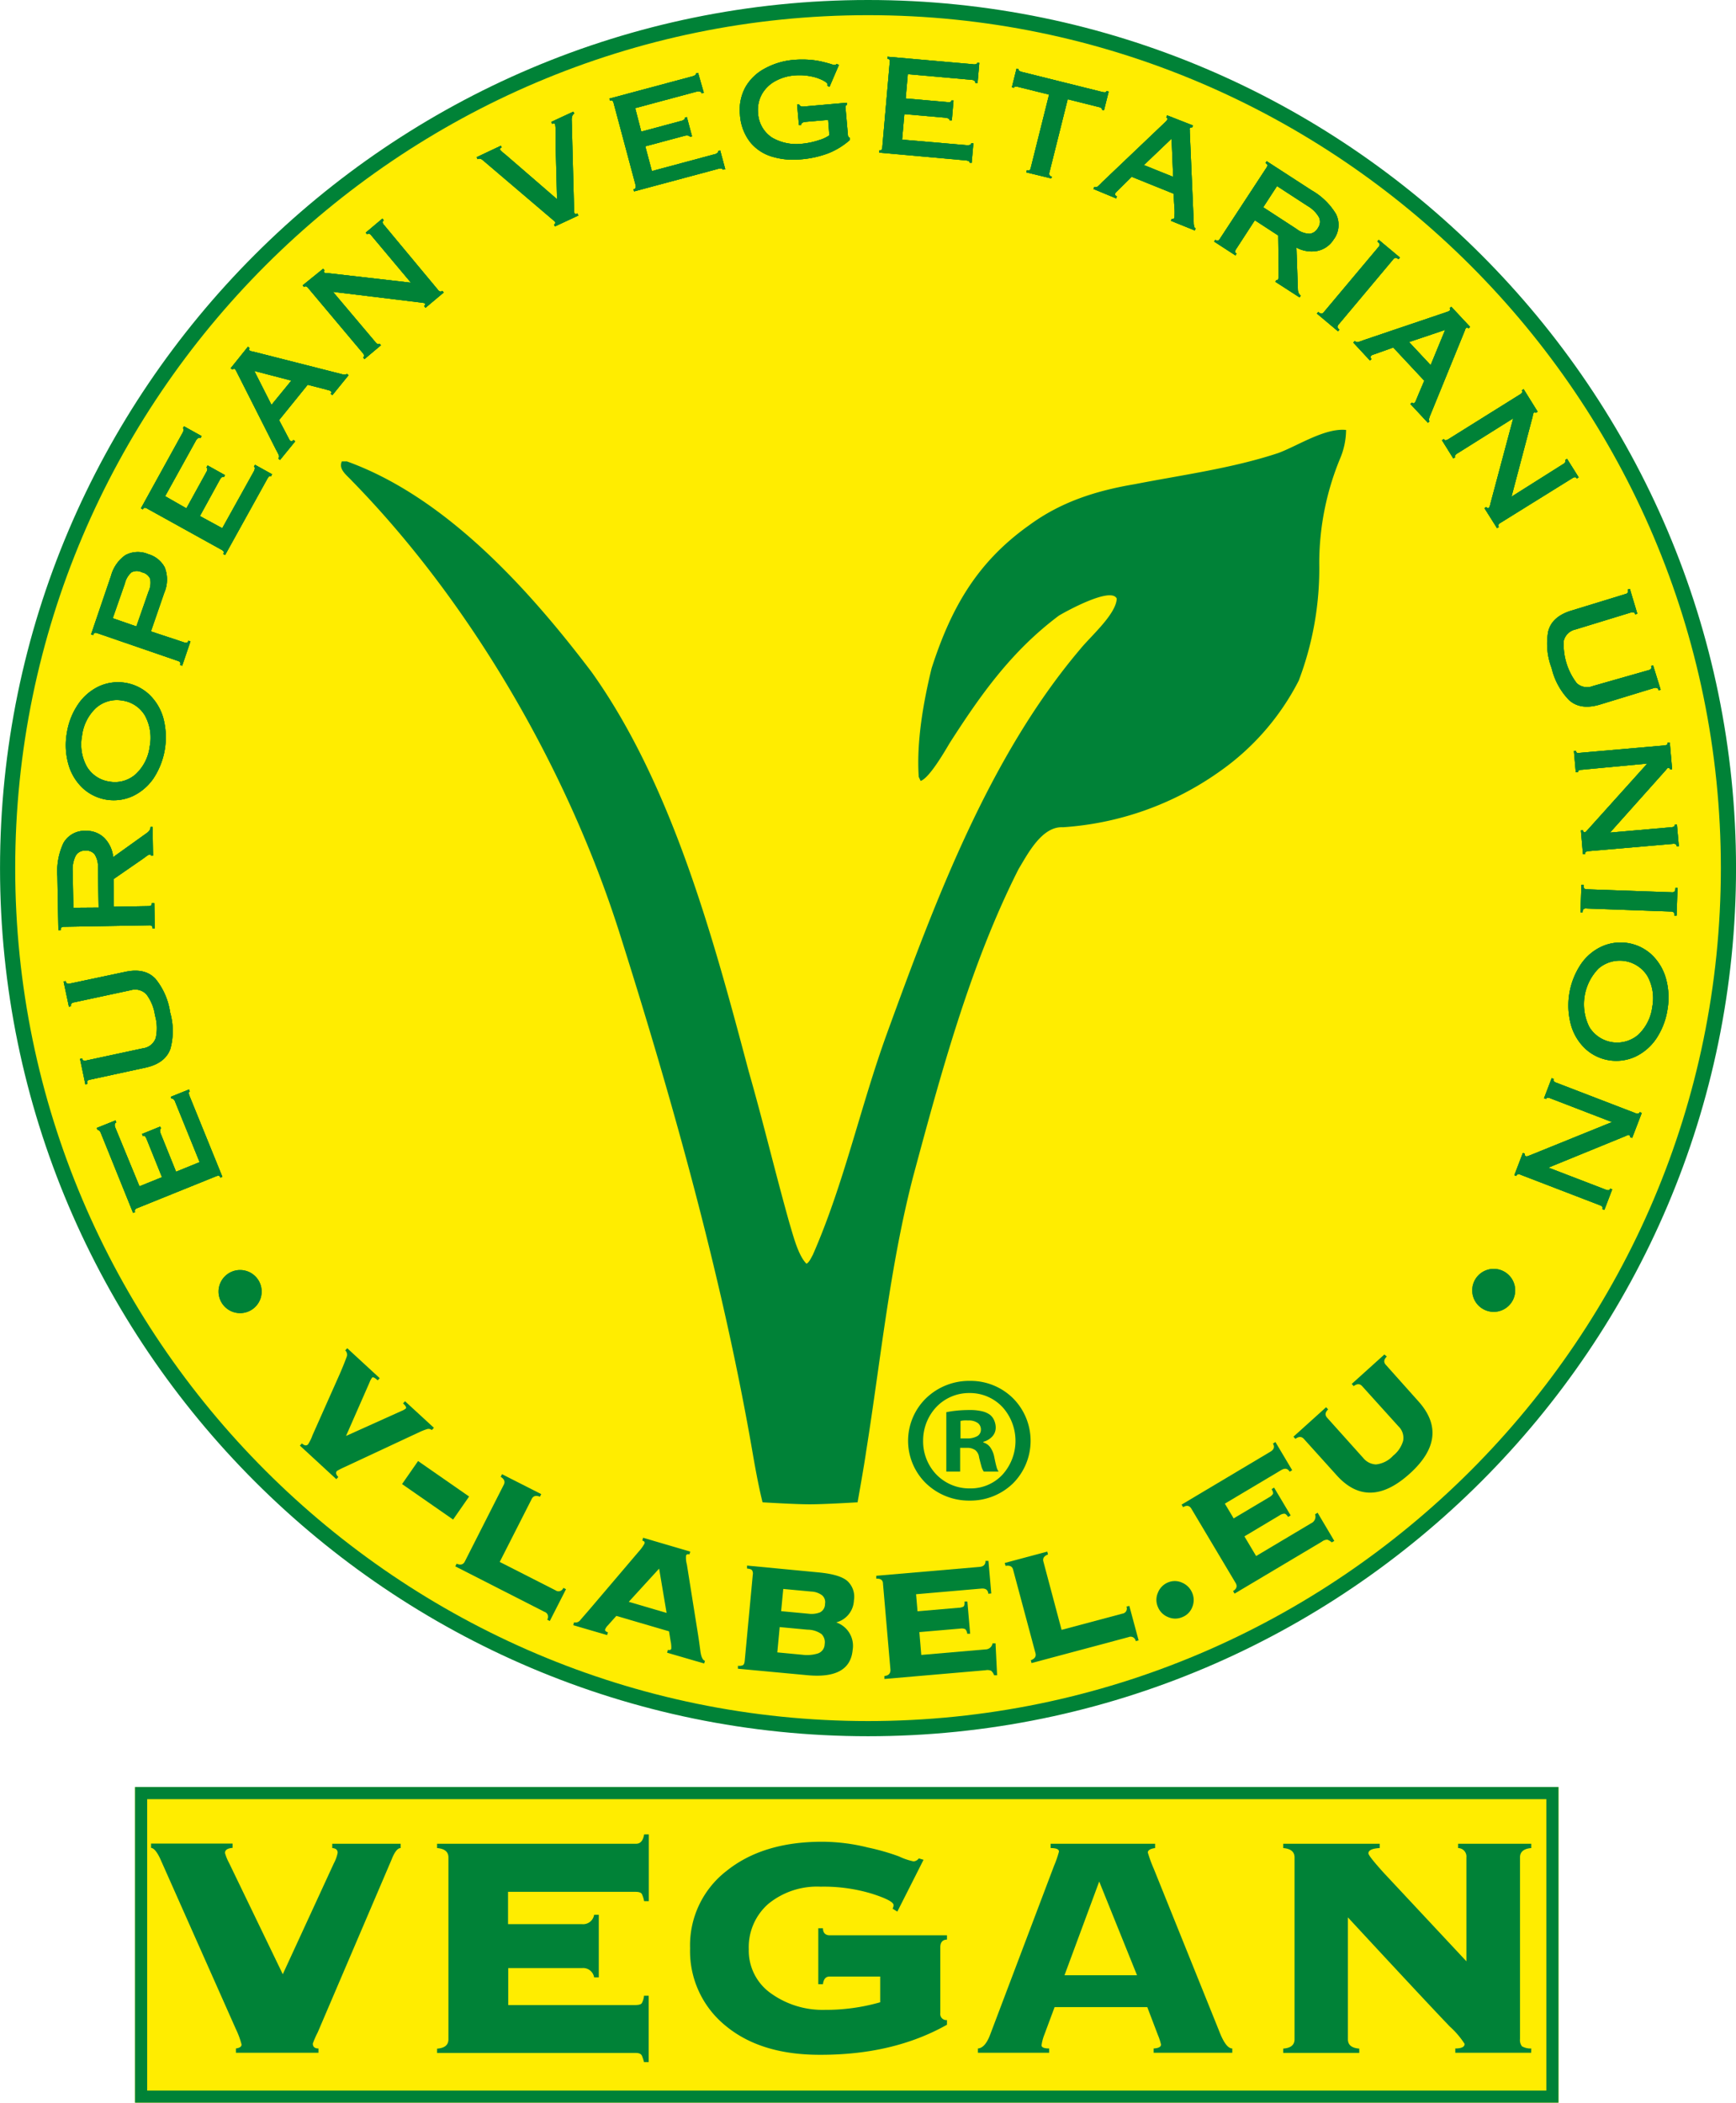
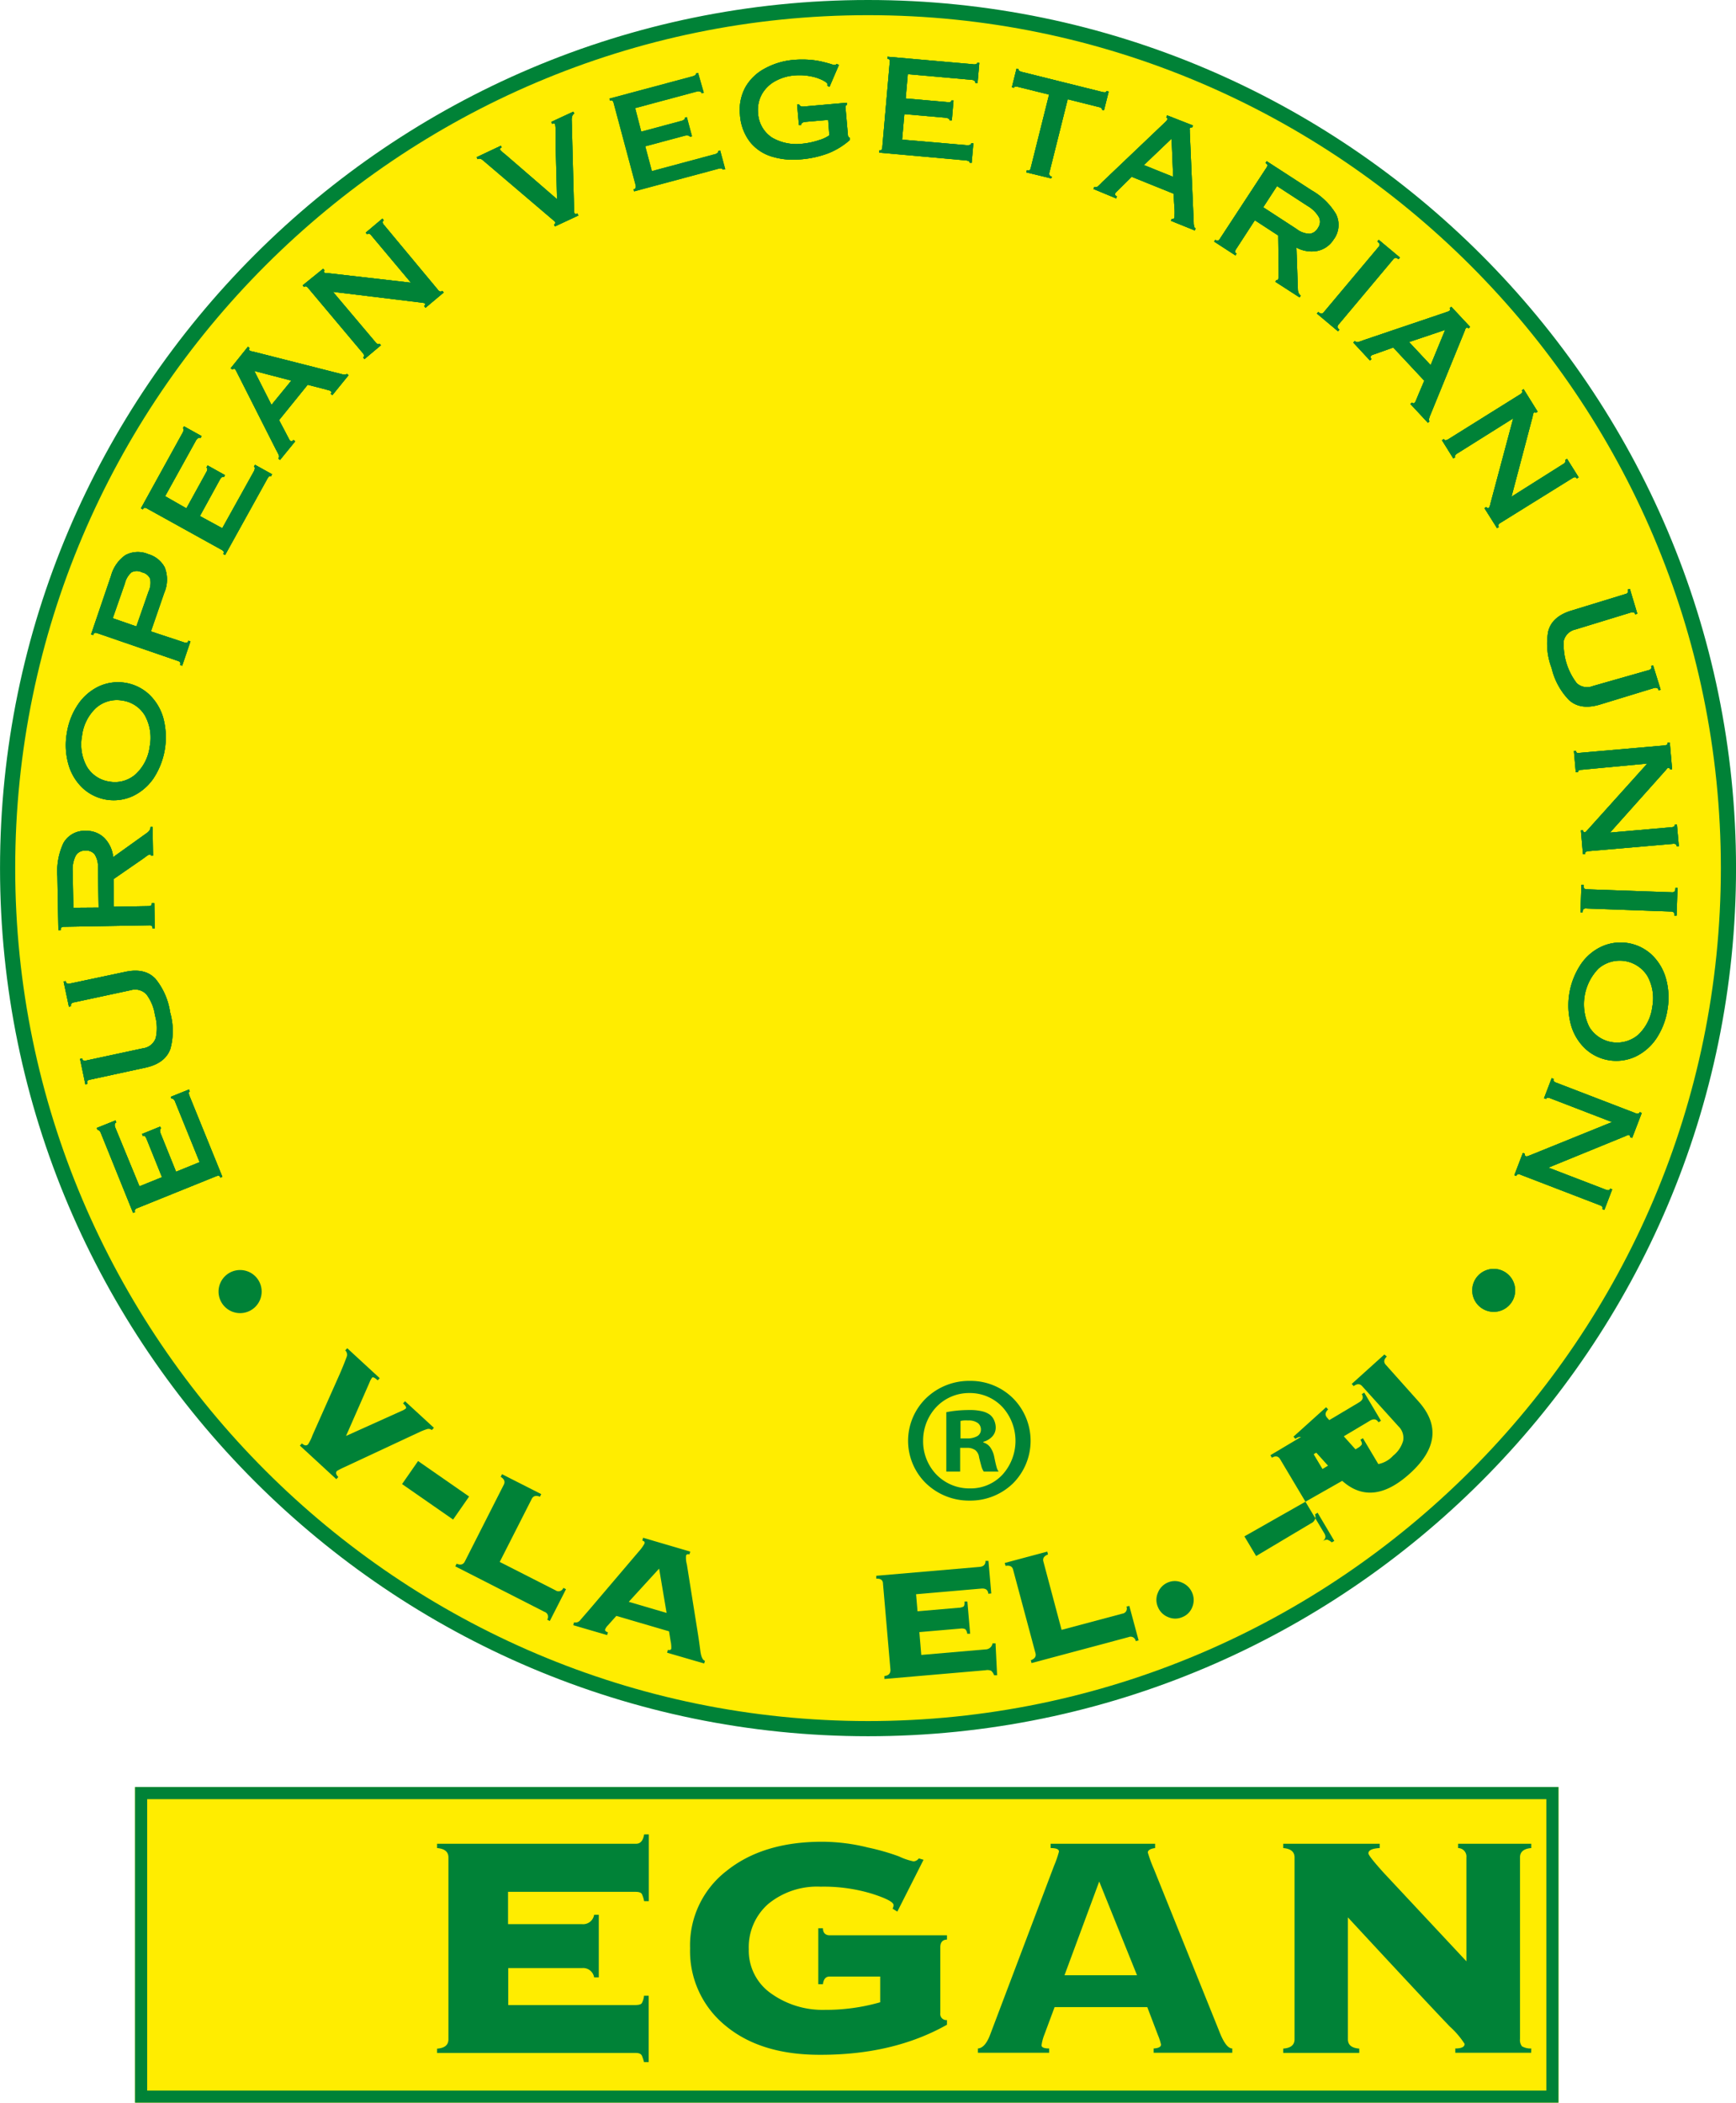
<svg xmlns="http://www.w3.org/2000/svg" width="100.89mm" height="122.18mm" viewBox="0 0 285.98 346.34">
  <defs>
    <style>
      .cls-1, .cls-5 {
        fill: #ffed00;
      }

      .cls-1, .cls-3 {
        fill-rule: evenodd;
      }

      .cls-2, .cls-6 {
        fill: none;
        stroke: #008237;
      }

      .cls-2 {
        stroke-width: 2.5px;
      }

      .cls-3, .cls-4 {
        fill: #008237;
      }

      .cls-6 {
        stroke-width: 2px;
      }
    </style>
  </defs>
  <g id="Livello_2" data-name="Livello 2">
    <g id="Layer_1" data-name="Layer 1">
      <g>
        <path class="cls-1" d="M143,284.73c78.08,0,141.74-63.7,141.74-141.74S221.07,1.25,143,1.25,1.25,64.91,1.25,143,65,284.73,143,284.73" />
        <path class="cls-2" d="M143,284.73c78.08,0,141.74-63.7,141.74-141.74S221.07,1.25,143,1.25,1.25,64.91,1.25,143,65,284.73,143,284.73" />
-         <path class="cls-3" d="M141.26,247.51s1.05-5.82,1.42-8.42c2.41-15.1,3.9-30.48,7.74-45.27,4.56-16.93,9.43-35,17.39-50.7,1.47-2.41,3.81-7.05,7.29-6.86a50.25,50.25,0,0,0,25.77-9.15,41.15,41.15,0,0,0,13.08-15,52,52,0,0,0,3.38-19.3,45.13,45.13,0,0,1,3.42-17.25,12.33,12.33,0,0,0,1-4.74c-3.48-.36-7.94,2.6-11.14,3.79-7.57,2.52-15.88,3.62-23.67,5.14-6.34,1.07-12.12,2.89-17.37,6.74-8.59,6.09-12.89,13.61-16.1,23.58-1.37,5.63-2.51,12.13-2.12,17.9l.31.66c1.45-.48,4-4.92,4.78-6.23,5.13-8,10.19-15.15,18-21,1.29-.77,8.62-4.79,9.53-2.8-.12,2.6-4.32,6.22-6,8.3-15.12,17.83-24,41.74-31.89,63.42-4.35,12-7.06,24.72-12.17,36.35-.24.42-.6,1.27-1.06,1.48-1.4-1.4-2.21-4.77-2.79-6.64-2.32-8.24-4.35-16.78-6.71-25-5.78-21.77-12.62-47.25-25.91-65.84C87.21,97.18,73.52,81.91,57.15,76l-.84,0c-.6,1.31.83,2.28,1.65,3.19,19.67,20.11,35.5,47.56,44,74.18,8.86,27.91,17.2,57.71,22.14,86.61.41,2.33.94,5.18,1.52,7.47,0,0,5.3.33,7.78.33s7.83-.33,7.83-.33" />
        <path class="cls-3" d="M31.13,179.45l-3,1.21.13.33a.3.3,0,0,1,.32.07,1.13,1.13,0,0,1,.3.5l4,9.86L29,193l-2.54-6.3a1.2,1.2,0,0,1-.1-.56c0-.14.08-.22.16-.25l-.13-.33-3,1.22.14.34a.28.28,0,0,1,.31,0,1.42,1.42,0,0,1,.3.48l2.54,6.3-3.71,1.5L19,185.76a1,1,0,0,1-.09-.59.4.4,0,0,1,.24-.29l-.13-.33-3.09,1.24.14.34c.08,0,.17,0,.27.07a1.41,1.41,0,0,1,.3.51l5.28,13.07.33-.14a.4.4,0,0,1,0-.4.86.86,0,0,1,.42-.27l12.87-5.2a1,1,0,0,1,.49-.1q.16,0,.27.3l.33-.13L31.25,180.6a1.83,1.83,0,0,1-.15-.55.26.26,0,0,1,.16-.27Z" />
        <path class="cls-3" d="M14.06,178.62l.35-.08a.63.63,0,0,1,0-.51.73.73,0,0,1,.45-.2l9.21-2q3.16-.72,4-3.09a11.19,11.19,0,0,0-.05-6,11.29,11.29,0,0,0-2.39-5.49c-1.12-1.22-2.74-1.63-4.88-1.2l-9.2,1.95a.8.8,0,0,1-.49,0,.54.54,0,0,1-.24-.4l-.35.07.88,4.15.35-.08a.51.51,0,0,1,.06-.44.79.79,0,0,1,.44-.2l9.32-2a2.56,2.56,0,0,1,2.6.69,7.45,7.45,0,0,1,1.41,3.46,7.48,7.48,0,0,1,.12,3.73,2.56,2.56,0,0,1-2.1,1.69l-9.31,2a.8.8,0,0,1-.49,0c-.11,0-.18-.15-.22-.33l-.35.08Z" />
        <path class="cls-3" d="M12.08,149.52l-.11-6a5,5,0,0,1,.47-2.51,1.67,1.67,0,0,1,1.53-.9,1.86,1.86,0,0,1,1.58.56,3.7,3.7,0,0,1,.58,2.29l.11,6.53Zm6.62-4.72,4.79-3.31.67-.49a1.23,1.23,0,0,1,.56-.26.14.14,0,0,1,.13.07.35.35,0,0,1,0,.13h.36l-.08-4.73H24.8a1.06,1.06,0,0,1-.16.54,1.71,1.71,0,0,1-.42.43l-5.58,4a5.2,5.2,0,0,0-1.46-3.16,4.16,4.16,0,0,0-3-1.17,4,4,0,0,0-3.73,2,11,11,0,0,0-1,5.52l.16,8.84H10c0-.23,0-.38.13-.45a.8.8,0,0,1,.48-.11l13.89-.24a.81.81,0,0,1,.49.09.56.56,0,0,1,.14.45h.36l-.07-4.18H25a.47.47,0,0,1-.13.39,1,1,0,0,1-.49.09l-5.62.1Z" />
        <path class="cls-3" d="M11,120.78a11.6,11.6,0,0,0,.29,5.2,8.55,8.55,0,0,0,2.35,3.85,7.54,7.54,0,0,0,8.23,1.3,8.6,8.6,0,0,0,3.42-2.93,12.32,12.32,0,0,0,1.59-10,8.55,8.55,0,0,0-2.35-3.85,7.54,7.54,0,0,0-8.23-1.3,8.6,8.6,0,0,0-3.42,2.93A11.49,11.49,0,0,0,11,120.78m2.51.4a7.53,7.53,0,0,1,2.31-4.58,5.18,5.18,0,0,1,4.32-1.21,5.15,5.15,0,0,1,3.74,2.49,7.58,7.58,0,0,1,.78,5.07,7.47,7.47,0,0,1-2.31,4.57,5.14,5.14,0,0,1-4.32,1.22,5.16,5.16,0,0,1-3.74-2.49,7.59,7.59,0,0,1-.78-5.07" />
        <path class="cls-3" d="M27.05,97.65a5.48,5.48,0,0,0,.08-4.2,4.43,4.43,0,0,0-2.7-2.17,4.34,4.34,0,0,0-3.8.17,6.11,6.11,0,0,0-2.35,3.4L15,104.49l.34.12q.1-.31.27-.36a.85.85,0,0,1,.49.07l13.13,4.52a.77.77,0,0,1,.43.25.45.45,0,0,1,0,.44l.35.12,1.36-4-.34-.12c-.07.19-.15.3-.26.34a.91.91,0,0,1-.5-.08L24.86,104Zm-8.48,4.18,2-5.73a3.45,3.45,0,0,1,1.09-1.83,1.86,1.86,0,0,1,1.72,0,1.89,1.89,0,0,1,1.35,1.06,3.45,3.45,0,0,1-.27,2.12l-2,5.73Z" />
        <path class="cls-3" d="M44.81,78.11,42,76.55l-.17.32a.27.27,0,0,1,.14.29,1.34,1.34,0,0,1-.19.54L36.61,87l-3.68-2L36.22,79a1.1,1.1,0,0,1,.38-.43.31.31,0,0,1,.29,0l.17-.31L34.2,76.66,34,77a.27.27,0,0,1,.15.27,1.16,1.16,0,0,1-.19.54L30.7,83.73l-3.5-2,5.06-9.14a1.09,1.09,0,0,1,.4-.44.39.39,0,0,1,.38,0l.17-.32-2.9-1.61-.18.32a.24.24,0,0,1,.11.25,1.3,1.3,0,0,1-.2.56L23.21,83.73l.31.18c.09-.17.19-.26.31-.27a.81.81,0,0,1,.46.16l12.15,6.73a1,1,0,0,1,.39.32.43.43,0,0,1-.07.39l.32.18L44,78.93a1.6,1.6,0,0,1,.33-.46.23.23,0,0,1,.3,0Z" />
        <path class="cls-3" d="M48.63,72.69l-.28-.23a.53.53,0,0,1-.27.2.32.32,0,0,1-.29-.09.65.65,0,0,1-.18-.26c-.08-.15-.25-.46-.49-.93s-.63-1.2-1.15-2.18l4.71-5.82,2.47.63,1,.27a.83.83,0,0,1,.33.16.22.22,0,0,1,.1.19.41.41,0,0,1-.11.23l.28.23,2.67-3.29-.28-.23a.43.43,0,0,1-.36.13,2.57,2.57,0,0,1-.66-.12L41.72,57.92l-.34-.07a.63.63,0,0,1-.25-.1.27.27,0,0,1-.09-.2.32.32,0,0,1,.08-.21l-.28-.23L38,60.65l.28.22a.3.3,0,0,1,.2-.1.26.26,0,0,1,.18,0,.71.71,0,0,1,.19.23c.05.09.1.18.14.27l6.47,12.79c.2.36.35.65.44.86a.58.58,0,0,1-.06.62l.28.23Zm-.64-10-3.27,4L41.89,61.1Z" />
        <path class="cls-3" d="M54.85,48.07l14.38,1.75.51.07A.63.63,0,0,1,70,50a.23.23,0,0,1,0,.21.37.37,0,0,1-.14.21l.23.28,3-2.52-.24-.28a.37.37,0,0,1-.35.12.89.89,0,0,1-.38-.31L63.27,37.07a.88.88,0,0,1-.24-.44.4.4,0,0,1,.18-.33L63,36l-2.76,2.32.23.28a.35.35,0,0,1,.34-.11.91.91,0,0,1,.38.32l6.5,7.75L54.09,45l-.4,0a.34.34,0,0,1-.27-.12.22.22,0,0,1-.07-.18.36.36,0,0,1,.12-.16l-.23-.28L49.85,47l.23.28a.35.35,0,0,1,.34-.11.85.85,0,0,1,.38.32l8.93,10.63a.88.88,0,0,1,.24.44.33.33,0,0,1-.16.31l.23.28,2.71-2.28-.23-.27a.29.29,0,0,1-.3.07.91.91,0,0,1-.38-.32Z" />
        <path class="cls-3" d="M90.81,20.08l.15.33a.63.63,0,0,1,.29-.06.21.21,0,0,1,.2.12,8.5,8.5,0,0,1,.09,1.34c0,.77,0,1.61,0,2.53l.22,8.47-6.44-5.57L83.2,25.41a5.23,5.23,0,0,1-.8-.72.22.22,0,0,1,0-.23.58.58,0,0,1,.24-.18L82.52,24l-4,1.89.15.33a.64.64,0,0,1,.63,0,3.34,3.34,0,0,1,.45.35L91,36.15l.29.25a2.07,2.07,0,0,1,.18.2.23.23,0,0,1,0,.18c0,.07-.09.13-.21.19l.15.33,3.86-1.8-.15-.33a.71.71,0,0,1-.32.06.19.19,0,0,1-.16-.12.72.72,0,0,1-.07-.25c0-.09,0-.21,0-.34l-.39-14.74a1.7,1.7,0,0,1,.09-.66.7.7,0,0,1,.33-.4l-.15-.33Z" />
-         <path class="cls-3" d="M119.48,27.89l-.84-3.11-.34.1a.29.29,0,0,1-.11.3,1.14,1.14,0,0,1-.53.24l-10.27,2.76L106.3,24.1l6.55-1.75a1.19,1.19,0,0,1,.58,0c.13.05.2.11.22.19l.35-.09-.85-3.16-.34.09a.28.28,0,0,1-.1.3,1.21,1.21,0,0,1-.51.24l-6.56,1.76-1-3.87,10.1-2.71a1,1,0,0,1,.6,0,.41.41,0,0,1,.25.28l.35-.1L115,12l-.35.1c0,.09,0,.17-.11.26a1.56,1.56,0,0,1-.54.23l-13.61,3.65.09.35a.46.46,0,0,1,.41,0,1,1,0,0,1,.21.45l3.59,13.41a.91.91,0,0,1,0,.5c0,.1-.15.18-.33.23l.09.35,13.79-3.7a1.73,1.73,0,0,1,.57-.08.25.25,0,0,1,.24.19Z" />
        <path class="cls-3" d="M136.62,22.29a5.79,5.79,0,0,1-1.72.8,12.63,12.63,0,0,1-2.71.58,8,8,0,0,1-5-1,5.13,5.13,0,0,1-2.31-4.05,5.37,5.37,0,0,1,.65-3.14,5.64,5.64,0,0,1,2.17-2.11,7.84,7.84,0,0,1,3.12-.94,9.73,9.73,0,0,1,2.89.17,7.17,7.17,0,0,1,1.91.67c.45.25.68.44.7.56a1.44,1.44,0,0,1,0,.21l0,.11.33.15,1.56-3.63-.4-.12a.63.63,0,0,1-.3.16,3.24,3.24,0,0,1-.67-.17c-.35-.11-.8-.23-1.34-.36a13.2,13.2,0,0,0-2-.32,16.44,16.44,0,0,0-2.7,0A12,12,0,0,0,126,11.28a8,8,0,0,0-3.19,3.05,7.82,7.82,0,0,0-.91,4.57,8.2,8.2,0,0,0,1.65,4.48,7.3,7.3,0,0,0,3.56,2.4,12.27,12.27,0,0,0,4.88.46,16.4,16.4,0,0,0,4.48-1A12,12,0,0,0,140,23.06l0-.36a.5.5,0,0,1-.23-.16.6.6,0,0,1-.09-.31l-.38-4.32a.87.87,0,0,1,0-.43.32.32,0,0,1,.2-.19l0-.37-7.12.63a1,1,0,0,1-.51-.08.33.33,0,0,1-.2-.25l-.36,0,.3,3.39.36,0a.42.42,0,0,1,.15-.33.82.82,0,0,1,.48-.2l3.83-.33Z" />
        <path class="cls-3" d="M160.07,26.82l.28-3.21-.36,0a.26.26,0,0,1-.2.25,1.38,1.38,0,0,1-.58.05L148.61,23l.37-4.2,6.77.59a1.18,1.18,0,0,1,.54.17.31.31,0,0,1,.15.26l.36,0,.28-3.26-.36,0a.27.27,0,0,1-.19.25,1.28,1.28,0,0,1-.56,0l-6.77-.59.35-4,10.42.92a1,1,0,0,1,.57.18.4.4,0,0,1,.14.35l.36,0,.29-3.31-.36,0a.24.24,0,0,1-.19.21,1.42,1.42,0,0,1-.59,0l-14-1.23,0,.36a.42.42,0,0,1,.37.17.88.88,0,0,1,0,.49l-1.21,13.84a.86.86,0,0,1-.13.48.44.44,0,0,1-.39.1l0,.36L159,26.41a1.51,1.51,0,0,1,.56.12.24.24,0,0,1,.16.26Z" />
        <path class="cls-3" d="M173.28,29.09a.53.53,0,0,1-.39-.24.77.77,0,0,1,0-.5l3-12,5,1.25a1.71,1.71,0,0,1,.53.19.25.25,0,0,1,.1.29l.35.08.77-3.07-.35-.09a.26.26,0,0,1-.23.2,1.88,1.88,0,0,1-.55-.07l-13.08-3.26a1.6,1.6,0,0,1-.52-.2.25.25,0,0,1-.11-.28l-.34-.09-.77,3.08.35.08a.23.23,0,0,1,.22-.2,1.71,1.71,0,0,1,.56.08l5,1.24-3,12a.86.86,0,0,1-.21.46.51.51,0,0,1-.45,0l-.09.35,4.11,1Z" />
        <path class="cls-3" d="M183.87,32.68l.13-.33a.54.54,0,0,1-.27-.21.32.32,0,0,1,0-.3,1,1,0,0,1,.2-.25l.75-.74,1.75-1.73,6.94,2.8c0,1.16.09,2,.12,2.54s0,.9,0,1.07a.91.91,0,0,1-.05.36c0,.09-.09.14-.16.15a.38.38,0,0,1-.25,0l-.14.33,3.93,1.59.14-.33a.43.43,0,0,1-.23-.31,2.27,2.27,0,0,1-.08-.66L196,21.75c0-.12,0-.24,0-.34a.48.48,0,0,1,0-.27.24.24,0,0,1,.16-.14.36.36,0,0,1,.23,0l.14-.33L192.27,19l-.14.34a.29.29,0,0,1,.17.35,1,1,0,0,1-.17.25l-.21.21L181.57,30c-.28.3-.52.52-.69.68a.61.61,0,0,1-.61.12l-.14.33Zm9.39-3.55-4.82-1.94L193,22.84Z" />
        <path class="cls-3" d="M210.37,30.65l5.06,3.29a5.07,5.07,0,0,1,1.82,1.79,1.69,1.69,0,0,1-.11,1.77,1.84,1.84,0,0,1-1.34,1,3.59,3.59,0,0,1-2.23-.8l-5.47-3.56Zm.2,8.14.07,5.81,0,.83a1.35,1.35,0,0,1-.1.61.12.12,0,0,1-.13.07.29.29,0,0,1-.13,0l-.19.3,4,2.58.2-.3a1,1,0,0,1-.36-.44,1.45,1.45,0,0,1-.12-.59l-.24-6.88a5.2,5.2,0,0,0,3.45.55,4.14,4.14,0,0,0,2.66-1.85,4,4,0,0,0,.41-4.22,11,11,0,0,0-4-3.9l-7.42-4.81-.19.3q.28.18.3.36a.79.79,0,0,1-.18.46L201,39.27a.81.81,0,0,1-.34.35.52.52,0,0,1-.45-.13l-.2.3,3.51,2.28.19-.3c-.16-.1-.24-.21-.24-.32a.88.88,0,0,1,.19-.46l3.06-4.71Z" />
        <path class="cls-3" d="M229.48,42.76a.67.67,0,0,1,.41-.29c.13,0,.29.06.49.23l.24-.28-3.49-2.92-.23.28c.24.2.37.36.38.49a.67.67,0,0,1-.22.45l-8.93,10.64a.71.71,0,0,1-.41.3.88.88,0,0,1-.55-.29l-.23.28,3.48,2.92.23-.28c-.2-.16-.31-.31-.31-.44a.63.63,0,0,1,.22-.45Z" />
        <path class="cls-3" d="M225.68,59.38l.27-.24a.49.49,0,0,1-.16-.3.32.32,0,0,1,.12-.27.7.7,0,0,1,.29-.15l1-.35,2.32-.83,5.11,5.47-1,2.35c-.2.5-.34.83-.41,1a.72.72,0,0,1-.2.3.19.19,0,0,1-.2.07.39.39,0,0,1-.22-.13l-.26.24,2.89,3.1.26-.24a.46.46,0,0,1-.08-.38,3.27,3.27,0,0,1,.21-.63l5.63-13.79a3.32,3.32,0,0,0,.12-.32.57.57,0,0,1,.14-.24.26.26,0,0,1,.21-.06.44.44,0,0,1,.2.11l.26-.25-3.1-3.32-.27.24a.3.3,0,0,1,.07.21.24.24,0,0,1-.06.18,1,1,0,0,1-.26.16l-.28.1L224.71,56c-.38.15-.68.25-.91.32a.57.57,0,0,1-.6-.15l-.27.25Zm10,.76-3.55-3.8,5.94-2Z" />
        <path class="cls-3" d="M249.28,68.91l-3.74,14c0,.19-.1.36-.15.5a.55.55,0,0,1-.14.27.23.23,0,0,1-.21,0,.38.38,0,0,1-.19-.17l-.31.19L246.62,87l.3-.2a.36.36,0,0,1-.06-.36.79.79,0,0,1,.36-.34L259,78.78a1,1,0,0,1,.46-.18.4.4,0,0,1,.3.22l.31-.19-1.92-3.06-.3.19a.36.36,0,0,1,0,.35.84.84,0,0,1-.36.34L249,81.81l3.49-13.22c0-.15.06-.28.08-.39a.35.35,0,0,1,.16-.25.2.2,0,0,1,.19,0A.25.25,0,0,1,253,68l.31-.19L251,64.1l-.31.2a.32.32,0,0,1,.06.34.89.89,0,0,1-.37.34L238.6,72.34a1,1,0,0,1-.47.18.34.34,0,0,1-.28-.2l-.31.19,1.87,3,.31-.19a.29.29,0,0,1,0-.31,1,1,0,0,1,.37-.33Z" />
        <path class="cls-3" d="M268.5,97l-.35.11a.59.59,0,0,1,0,.51.71.71,0,0,1-.43.24l-9,2.76q-3.1,1-3.68,3.42a11.27,11.27,0,0,0,.57,6,11.23,11.23,0,0,0,2.86,5.26c1.22,1.12,2.87,1.39,5,.78l9-2.75a.79.79,0,0,1,.49,0c.12,0,.21.17.27.38l.34-.11-1.24-4-.34.11a.47.47,0,0,1,0,.44.75.75,0,0,1-.42.24L262.41,113a2.53,2.53,0,0,1-2.65-.46,10.5,10.5,0,0,1-2.15-7,2.53,2.53,0,0,1,1.94-1.86l9.11-2.79a.84.84,0,0,1,.48,0c.12,0,.2.14.25.31l.34-.11Z" />
        <path class="cls-3" d="M271.37,125.77l-9.69,10.77-.35.38a.57.57,0,0,1-.25.17.24.24,0,0,1-.2-.07.44.44,0,0,1-.09-.25l-.36,0,.34,3.91.36,0a.39.39,0,0,1,.11-.35.85.85,0,0,1,.48-.14L275.55,139a.86.86,0,0,1,.49.05.39.39,0,0,1,.17.33l.36,0-.32-3.59-.35,0a.36.36,0,0,1-.11.33.94.94,0,0,1-.48.14l-10.08.88,9.11-10.2.26-.31a.33.33,0,0,1,.25-.15.19.19,0,0,1,.19.06.24.24,0,0,1,.06.18l.36,0-.38-4.4-.36,0a.38.38,0,0,1-.11.34,1,1,0,0,1-.48.13L260.3,124a1,1,0,0,1-.5,0,.34.34,0,0,1-.16-.31l-.36,0,.31,3.52.36,0a.27.27,0,0,1,.11-.29,1,1,0,0,1,.48-.13Z" />
        <path class="cls-3" d="M275.23,150.14a.7.7,0,0,1,.49.14.69.69,0,0,1,.11.53l.37,0,.15-4.55H276a.87.87,0,0,1-.15.6.66.66,0,0,1-.5.11l-13.88-.49a.6.6,0,0,1-.48-.14.84.84,0,0,1-.11-.61h-.36l-.16,4.54.36,0a.74.74,0,0,1,.15-.53.69.69,0,0,1,.5-.1Z" />
        <path class="cls-3" d="M274.7,166.26a11.6,11.6,0,0,0-.29-5.2,8.57,8.57,0,0,0-2.35-3.84,7.54,7.54,0,0,0-8.23-1.3,8.39,8.39,0,0,0-3.42,2.93,12.22,12.22,0,0,0-1.59,10.05,8.55,8.55,0,0,0,2.34,3.84,7.46,7.46,0,0,0,3.92,1.9,7.55,7.55,0,0,0,4.32-.59,8.6,8.6,0,0,0,3.42-2.93,11.81,11.81,0,0,0,1.88-4.86m-2.51-.4a7.61,7.61,0,0,1-2.31,4.58,5.36,5.36,0,0,1-8.06-1.28,8.4,8.4,0,0,1,1.53-9.64,5.36,5.36,0,0,1,8.06,1.28,7.55,7.55,0,0,1,.78,5.06" />
        <path class="cls-3" d="M265.56,184.82l-13.43,5.44-.48.18a.51.51,0,0,1-.3,0,.21.21,0,0,1-.14-.15.4.4,0,0,1,0-.26l-.34-.12-1.4,3.66.33.13a.39.39,0,0,1,.26-.28.79.79,0,0,1,.48.09l13,5a.84.84,0,0,1,.42.27.37.37,0,0,1,0,.37l.34.13,1.29-3.37-.33-.13a.36.36,0,0,1-.25.26,1,1,0,0,1-.49-.09l-9.44-3.63,12.65-5.17.37-.17a.33.33,0,0,1,.29,0c.09,0,.14.07.15.13a.26.26,0,0,1,0,.19l.34.13,1.58-4.12-.34-.13a.34.34,0,0,1-.24.25.83.83,0,0,1-.49-.09l-13-5a1,1,0,0,1-.43-.26.4.4,0,0,1,0-.36l-.34-.13-1.26,3.3.34.13a.29.29,0,0,1,.22-.21,1,1,0,0,1,.49.1Z" />
        <path class="cls-3" d="M39.5,209.19A3.55,3.55,0,1,1,36,212.74a3.55,3.55,0,0,1,3.54-3.55" />
        <path class="cls-3" d="M246.07,209a3.54,3.54,0,1,1-3.54,3.54,3.54,3.54,0,0,1,3.54-3.54" />
        <path class="cls-3" d="M31.13,179.45l-3,1.21.13.33a.3.3,0,0,1,.32.07,1.13,1.13,0,0,1,.3.5l4,9.86L29,193l-2.54-6.3a1.2,1.2,0,0,1-.1-.56c0-.14.08-.22.16-.25l-.13-.33-3,1.22.14.34a.28.28,0,0,1,.31,0,1.42,1.42,0,0,1,.3.48l2.54,6.3-3.71,1.5L19,185.76a1,1,0,0,1-.09-.59.4.4,0,0,1,.24-.29l-.13-.33-3.09,1.24.14.34c.08,0,.17,0,.27.07a1.41,1.41,0,0,1,.3.51l5.28,13.07.33-.14a.4.4,0,0,1,0-.4.86.86,0,0,1,.42-.27l12.87-5.2a1,1,0,0,1,.49-.1q.16,0,.27.3l.33-.13L31.25,180.6a1.83,1.83,0,0,1-.15-.55.26.26,0,0,1,.16-.27Z" />
        <path class="cls-3" d="M14.06,178.62l.35-.08a.63.63,0,0,1,0-.51.73.73,0,0,1,.45-.2l9.21-2q3.16-.72,4-3.09a11.19,11.19,0,0,0-.05-6,11.29,11.29,0,0,0-2.39-5.49c-1.12-1.22-2.74-1.63-4.88-1.2l-9.2,1.95a.8.8,0,0,1-.49,0,.54.54,0,0,1-.24-.4l-.35.07.88,4.15.35-.08a.51.51,0,0,1,.06-.44.79.79,0,0,1,.44-.2l9.32-2a2.56,2.56,0,0,1,2.6.69,7.45,7.45,0,0,1,1.41,3.46,7.48,7.48,0,0,1,.12,3.73,2.56,2.56,0,0,1-2.1,1.69l-9.31,2a.8.8,0,0,1-.49,0c-.11,0-.18-.15-.22-.33l-.35.08Z" />
        <path class="cls-3" d="M12.08,149.52l-.11-6a5,5,0,0,1,.47-2.51,1.67,1.67,0,0,1,1.53-.9,1.86,1.86,0,0,1,1.58.56,3.7,3.7,0,0,1,.58,2.29l.11,6.53Zm6.62-4.72,4.79-3.31.67-.49a1.23,1.23,0,0,1,.56-.26.14.14,0,0,1,.13.07.35.35,0,0,1,0,.13h.36l-.08-4.73H24.8a1.06,1.06,0,0,1-.16.54,1.71,1.71,0,0,1-.42.43l-5.58,4a5.2,5.2,0,0,0-1.46-3.16,4.16,4.16,0,0,0-3-1.17,4,4,0,0,0-3.73,2,11,11,0,0,0-1,5.52l.16,8.84H10c0-.23,0-.38.13-.45a.8.8,0,0,1,.48-.11l13.89-.24a.81.81,0,0,1,.49.09.56.56,0,0,1,.14.45h.36l-.07-4.18H25a.47.47,0,0,1-.13.39,1,1,0,0,1-.49.09l-5.62.1Z" />
        <path class="cls-3" d="M11,120.78a11.6,11.6,0,0,0,.29,5.2,8.55,8.55,0,0,0,2.35,3.85,7.54,7.54,0,0,0,8.23,1.3,8.6,8.6,0,0,0,3.42-2.93,12.32,12.32,0,0,0,1.59-10,8.55,8.55,0,0,0-2.35-3.85,7.54,7.54,0,0,0-8.23-1.3,8.6,8.6,0,0,0-3.42,2.93A11.49,11.49,0,0,0,11,120.78m2.51.4a7.53,7.53,0,0,1,2.31-4.58,5.18,5.18,0,0,1,4.32-1.21,5.15,5.15,0,0,1,3.74,2.49,7.58,7.58,0,0,1,.78,5.07,7.47,7.47,0,0,1-2.31,4.57,5.14,5.14,0,0,1-4.32,1.22,5.16,5.16,0,0,1-3.74-2.49,7.59,7.59,0,0,1-.78-5.07" />
        <path class="cls-3" d="M27.05,97.65a5.48,5.48,0,0,0,.08-4.2,4.43,4.43,0,0,0-2.7-2.17,4.34,4.34,0,0,0-3.8.17,6.11,6.11,0,0,0-2.35,3.4L15,104.49l.34.12q.1-.31.27-.36a.85.85,0,0,1,.49.07l13.13,4.52a.77.77,0,0,1,.43.25.45.45,0,0,1,0,.44l.35.12,1.36-4-.34-.12c-.07.19-.15.3-.26.34a.91.91,0,0,1-.5-.08L24.86,104Zm-8.48,4.18,2-5.73a3.45,3.45,0,0,1,1.09-1.83,1.86,1.86,0,0,1,1.72,0,1.89,1.89,0,0,1,1.35,1.06,3.45,3.45,0,0,1-.27,2.12l-2,5.73Z" />
        <path class="cls-3" d="M44.81,78.11,42,76.55l-.17.32a.27.27,0,0,1,.14.29,1.34,1.34,0,0,1-.19.54L36.61,87l-3.68-2L36.22,79a1.1,1.1,0,0,1,.38-.43.31.31,0,0,1,.29,0l.17-.31L34.2,76.66,34,77a.27.27,0,0,1,.15.27,1.16,1.16,0,0,1-.19.54L30.7,83.73l-3.5-2,5.06-9.14a1.09,1.09,0,0,1,.4-.44.39.39,0,0,1,.38,0l.17-.32-2.9-1.61-.18.32a.24.24,0,0,1,.11.25,1.3,1.3,0,0,1-.2.56L23.21,83.73l.31.18c.09-.17.19-.26.31-.27a.81.81,0,0,1,.46.16l12.15,6.73a1,1,0,0,1,.39.32.43.43,0,0,1-.07.39l.32.18L44,78.93a1.6,1.6,0,0,1,.33-.46.23.23,0,0,1,.3,0Z" />
        <path class="cls-3" d="M48.63,72.69l-.28-.23a.53.53,0,0,1-.27.2.32.32,0,0,1-.29-.09.65.65,0,0,1-.18-.26c-.08-.15-.25-.46-.49-.93s-.63-1.2-1.15-2.18l4.71-5.82,2.47.63,1,.27a.83.83,0,0,1,.33.16.22.22,0,0,1,.1.19.41.41,0,0,1-.11.23l.28.23,2.67-3.29-.28-.23a.43.43,0,0,1-.36.13,2.57,2.57,0,0,1-.66-.12L41.72,57.92l-.34-.07a.63.63,0,0,1-.25-.1.27.27,0,0,1-.09-.2.32.32,0,0,1,.08-.21l-.28-.23L38,60.65l.28.22a.3.3,0,0,1,.2-.1.26.26,0,0,1,.18,0,.71.71,0,0,1,.19.23c.05.09.1.18.14.27l6.47,12.79c.2.36.35.65.44.86a.58.58,0,0,1-.06.62l.28.23Zm-.64-10-3.27,4L41.89,61.1Z" />
        <path class="cls-3" d="M54.85,48.07l14.38,1.75.51.07A.63.63,0,0,1,70,50a.23.23,0,0,1,0,.21.37.37,0,0,1-.14.21l.23.28,3-2.52-.24-.28a.37.37,0,0,1-.35.12.89.89,0,0,1-.38-.31L63.27,37.07a.88.88,0,0,1-.24-.44.4.4,0,0,1,.18-.33L63,36l-2.76,2.32.23.28a.35.35,0,0,1,.34-.11.91.91,0,0,1,.38.32l6.5,7.75L54.09,45l-.4,0a.34.34,0,0,1-.27-.12.22.22,0,0,1-.07-.18.36.36,0,0,1,.12-.16l-.23-.28L49.85,47l.23.28a.35.35,0,0,1,.34-.11.85.85,0,0,1,.38.32l8.93,10.63a.88.88,0,0,1,.24.44.33.33,0,0,1-.16.31l.23.28,2.71-2.28-.23-.27a.29.29,0,0,1-.3.07.91.91,0,0,1-.38-.32Z" />
        <path class="cls-3" d="M90.81,20.08l.15.33a.63.63,0,0,1,.29-.06.21.21,0,0,1,.2.12,8.5,8.5,0,0,1,.09,1.34c0,.77,0,1.61,0,2.53l.22,8.47-6.44-5.57L83.2,25.41a5.23,5.23,0,0,1-.8-.72.22.22,0,0,1,0-.23.58.58,0,0,1,.24-.18L82.52,24l-4,1.89.15.33a.64.64,0,0,1,.63,0,3.34,3.34,0,0,1,.45.35L91,36.15l.29.25a2.07,2.07,0,0,1,.18.2.23.23,0,0,1,0,.18c0,.07-.09.13-.21.19l.15.33,3.86-1.8-.15-.33a.71.71,0,0,1-.32.06.19.19,0,0,1-.16-.12.72.72,0,0,1-.07-.25c0-.09,0-.21,0-.34l-.39-14.74a1.7,1.7,0,0,1,.09-.66.7.7,0,0,1,.33-.4l-.15-.33Z" />
        <path class="cls-3" d="M119.48,27.89l-.84-3.11-.34.1a.29.29,0,0,1-.11.3,1.14,1.14,0,0,1-.53.24l-10.27,2.76L106.3,24.1l6.55-1.75a1.19,1.19,0,0,1,.58,0c.13.05.2.11.22.19l.35-.09-.85-3.16-.34.09a.28.28,0,0,1-.1.3,1.21,1.21,0,0,1-.51.24l-6.56,1.76-1-3.87,10.1-2.71a1,1,0,0,1,.6,0,.41.41,0,0,1,.25.28l.35-.1L115,12l-.35.1c0,.09,0,.17-.11.26a1.56,1.56,0,0,1-.54.23l-13.61,3.65.09.35a.46.46,0,0,1,.41,0,1,1,0,0,1,.21.45l3.59,13.41a.91.91,0,0,1,0,.5c0,.1-.15.18-.33.23l.09.35,13.79-3.7a1.73,1.73,0,0,1,.57-.08.25.25,0,0,1,.24.19Z" />
        <path class="cls-3" d="M136.62,22.29a5.79,5.79,0,0,1-1.72.8,12.63,12.63,0,0,1-2.71.58,8,8,0,0,1-5-1,5.13,5.13,0,0,1-2.31-4.05,5.37,5.37,0,0,1,.65-3.14,5.64,5.64,0,0,1,2.17-2.11,7.84,7.84,0,0,1,3.12-.94,9.73,9.73,0,0,1,2.89.17,7.17,7.17,0,0,1,1.91.67c.45.25.68.44.7.56a1.44,1.44,0,0,1,0,.21l0,.11.33.15,1.56-3.63-.4-.12a.63.63,0,0,1-.3.16,3.24,3.24,0,0,1-.67-.17c-.35-.11-.8-.23-1.34-.36a13.2,13.2,0,0,0-2-.32,16.44,16.44,0,0,0-2.7,0A12,12,0,0,0,126,11.28a8,8,0,0,0-3.19,3.05,7.82,7.82,0,0,0-.91,4.57,8.2,8.2,0,0,0,1.65,4.48,7.3,7.3,0,0,0,3.56,2.4,12.27,12.27,0,0,0,4.88.46,16.4,16.4,0,0,0,4.48-1A12,12,0,0,0,140,23.06l0-.36a.5.5,0,0,1-.23-.16.6.6,0,0,1-.09-.31l-.38-4.32a.87.87,0,0,1,0-.43.32.32,0,0,1,.2-.19l0-.37-7.12.63a1,1,0,0,1-.51-.08.33.33,0,0,1-.2-.25l-.36,0,.3,3.39.36,0a.42.42,0,0,1,.15-.33.82.82,0,0,1,.48-.2l3.83-.33Z" />
        <path class="cls-3" d="M160.07,26.82l.28-3.21-.36,0a.26.26,0,0,1-.2.25,1.38,1.38,0,0,1-.58.05L148.61,23l.37-4.2,6.77.59a1.18,1.18,0,0,1,.54.17.31.31,0,0,1,.15.26l.36,0,.28-3.26-.36,0a.27.27,0,0,1-.19.25,1.28,1.28,0,0,1-.56,0l-6.77-.59.35-4,10.42.92a1,1,0,0,1,.57.18.4.4,0,0,1,.14.35l.36,0,.29-3.31-.36,0a.24.24,0,0,1-.19.21,1.42,1.42,0,0,1-.59,0l-14-1.23,0,.36a.42.42,0,0,1,.37.17.88.88,0,0,1,0,.49l-1.21,13.84a.86.86,0,0,1-.13.48.44.44,0,0,1-.39.1l0,.36L159,26.41a1.51,1.51,0,0,1,.56.12.24.24,0,0,1,.16.26Z" />
        <path class="cls-3" d="M173.28,29.09a.53.53,0,0,1-.39-.24.77.77,0,0,1,0-.5l3-12,5,1.25a1.71,1.71,0,0,1,.53.19.25.25,0,0,1,.1.29l.35.08.77-3.07-.35-.09a.26.26,0,0,1-.23.2,1.88,1.88,0,0,1-.55-.07l-13.08-3.26a1.6,1.6,0,0,1-.52-.2.25.25,0,0,1-.11-.28l-.34-.09-.77,3.08.35.08a.23.23,0,0,1,.22-.2,1.71,1.71,0,0,1,.56.08l5,1.24-3,12a.86.86,0,0,1-.21.46.51.51,0,0,1-.45,0l-.09.35,4.11,1Z" />
        <path class="cls-3" d="M183.87,32.68l.13-.33a.54.54,0,0,1-.27-.21.32.32,0,0,1,0-.3,1,1,0,0,1,.2-.25l.75-.74,1.75-1.73,6.94,2.8c0,1.16.09,2,.12,2.54s0,.9,0,1.07a.91.91,0,0,1-.05.36c0,.09-.09.14-.16.15a.38.38,0,0,1-.25,0l-.14.33,3.93,1.59.14-.33a.43.43,0,0,1-.23-.31,2.27,2.27,0,0,1-.08-.66L196,21.75c0-.12,0-.24,0-.34a.48.48,0,0,1,0-.27.24.24,0,0,1,.16-.14.36.36,0,0,1,.23,0l.14-.33L192.27,19l-.14.34a.29.29,0,0,1,.17.35,1,1,0,0,1-.17.25l-.21.21L181.57,30c-.28.3-.52.52-.69.68a.61.61,0,0,1-.61.12l-.14.33Zm9.39-3.55-4.82-1.94L193,22.84Z" />
        <path class="cls-3" d="M210.37,30.65l5.06,3.29a5.07,5.07,0,0,1,1.82,1.79,1.69,1.69,0,0,1-.11,1.77,1.84,1.84,0,0,1-1.34,1,3.59,3.59,0,0,1-2.23-.8l-5.47-3.56Zm.2,8.14.07,5.81,0,.83a1.35,1.35,0,0,1-.1.61.12.12,0,0,1-.13.07.29.29,0,0,1-.13,0l-.19.3,4,2.58.2-.3a1,1,0,0,1-.36-.44,1.45,1.45,0,0,1-.12-.59l-.24-6.88a5.2,5.2,0,0,0,3.45.55,4.14,4.14,0,0,0,2.66-1.85,4,4,0,0,0,.41-4.22,11,11,0,0,0-4-3.9l-7.42-4.81-.19.3q.28.18.3.36a.79.79,0,0,1-.18.46L201,39.27a.81.81,0,0,1-.34.35.52.52,0,0,1-.45-.13l-.2.3,3.51,2.28.19-.3c-.16-.1-.24-.21-.24-.32a.88.88,0,0,1,.19-.46l3.06-4.71Z" />
        <path class="cls-3" d="M229.48,42.76a.67.67,0,0,1,.41-.29c.13,0,.29.06.49.23l.24-.28-3.49-2.92-.23.28c.24.2.37.36.38.49a.67.67,0,0,1-.22.45l-8.93,10.64a.71.71,0,0,1-.41.3.88.88,0,0,1-.55-.29l-.23.28,3.48,2.92.23-.28c-.2-.16-.31-.31-.31-.44a.63.63,0,0,1,.22-.45Z" />
        <path class="cls-3" d="M225.68,59.38l.27-.24a.49.49,0,0,1-.16-.3.32.32,0,0,1,.12-.27.7.7,0,0,1,.29-.15l1-.35,2.32-.83,5.11,5.47-1,2.35c-.2.5-.34.83-.41,1a.72.72,0,0,1-.2.3.19.19,0,0,1-.2.07.39.39,0,0,1-.22-.13l-.26.24,2.89,3.1.26-.24a.46.46,0,0,1-.08-.38,3.27,3.27,0,0,1,.21-.63l5.63-13.79a3.32,3.32,0,0,0,.12-.32.57.57,0,0,1,.14-.24.26.26,0,0,1,.21-.06.44.44,0,0,1,.2.11l.26-.25-3.1-3.32-.27.24a.3.3,0,0,1,.07.21.24.24,0,0,1-.06.18,1,1,0,0,1-.26.16l-.28.1L224.71,56c-.38.15-.68.25-.91.32a.57.57,0,0,1-.6-.15l-.27.25Zm10,.76-3.55-3.8,5.94-2Z" />
        <path class="cls-3" d="M249.28,68.91l-3.74,14c0,.19-.1.36-.15.5a.55.55,0,0,1-.14.27.23.23,0,0,1-.21,0,.38.38,0,0,1-.19-.17l-.31.19L246.62,87l.3-.2a.36.36,0,0,1-.06-.36.79.79,0,0,1,.36-.34L259,78.78a1,1,0,0,1,.46-.18.4.4,0,0,1,.3.22l.31-.19-1.92-3.06-.3.19a.36.36,0,0,1,0,.35.84.84,0,0,1-.36.34L249,81.81l3.49-13.22c0-.15.06-.28.08-.39a.35.35,0,0,1,.16-.25.2.2,0,0,1,.19,0A.25.25,0,0,1,253,68l.31-.19L251,64.1l-.31.2a.32.32,0,0,1,.06.34.89.89,0,0,1-.37.34L238.6,72.34a1,1,0,0,1-.47.18.34.34,0,0,1-.28-.2l-.31.19,1.87,3,.31-.19a.29.29,0,0,1,0-.31,1,1,0,0,1,.37-.33Z" />
        <path class="cls-3" d="M268.5,97l-.35.11a.59.59,0,0,1,0,.51.71.71,0,0,1-.43.24l-9,2.76q-3.1,1-3.68,3.42a11.27,11.27,0,0,0,.57,6,11.23,11.23,0,0,0,2.86,5.26c1.22,1.12,2.87,1.39,5,.78l9-2.75a.79.79,0,0,1,.49,0c.12,0,.21.17.27.38l.34-.11-1.24-4-.34.11a.47.47,0,0,1,0,.44.75.75,0,0,1-.42.24L262.41,113a2.53,2.53,0,0,1-2.65-.46,10.5,10.5,0,0,1-2.15-7,2.53,2.53,0,0,1,1.94-1.86l9.11-2.79a.84.84,0,0,1,.48,0c.12,0,.2.14.25.31l.34-.11Z" />
        <path class="cls-3" d="M271.37,125.77l-9.69,10.77-.35.38a.57.57,0,0,1-.25.17.24.24,0,0,1-.2-.07.44.44,0,0,1-.09-.25l-.36,0,.34,3.91.36,0a.39.39,0,0,1,.11-.35.85.85,0,0,1,.48-.14L275.55,139a.86.86,0,0,1,.49.05.39.39,0,0,1,.17.33l.36,0-.32-3.59-.35,0a.36.36,0,0,1-.11.33.94.94,0,0,1-.48.14l-10.08.88,9.11-10.2.26-.31a.33.33,0,0,1,.25-.15.19.19,0,0,1,.19.06.24.24,0,0,1,.06.18l.36,0-.38-4.4-.36,0a.38.38,0,0,1-.11.34,1,1,0,0,1-.48.13L260.3,124a1,1,0,0,1-.5,0,.34.34,0,0,1-.16-.31l-.36,0,.31,3.52.36,0a.27.27,0,0,1,.11-.29,1,1,0,0,1,.48-.13Z" />
        <path class="cls-3" d="M275.23,150.14a.7.7,0,0,1,.49.14.69.69,0,0,1,.11.53l.37,0,.15-4.55H276a.87.87,0,0,1-.15.6.66.66,0,0,1-.5.11l-13.88-.49a.6.6,0,0,1-.48-.14.84.84,0,0,1-.11-.61h-.36l-.16,4.54.36,0a.74.74,0,0,1,.15-.53.69.69,0,0,1,.5-.1Z" />
        <path class="cls-3" d="M274.7,166.26a11.6,11.6,0,0,0-.29-5.2,8.57,8.57,0,0,0-2.35-3.84,7.54,7.54,0,0,0-8.23-1.3,8.39,8.39,0,0,0-3.42,2.93,12.22,12.22,0,0,0-1.59,10.05,8.55,8.55,0,0,0,2.34,3.84,7.46,7.46,0,0,0,3.92,1.9,7.55,7.55,0,0,0,4.32-.59,8.6,8.6,0,0,0,3.42-2.93,11.81,11.81,0,0,0,1.88-4.86m-2.51-.4a7.61,7.61,0,0,1-2.31,4.58,5.36,5.36,0,0,1-8.06-1.28,8.4,8.4,0,0,1,1.53-9.64,5.36,5.36,0,0,1,8.06,1.28,7.55,7.55,0,0,1,.78,5.06" />
        <path class="cls-3" d="M265.56,184.82l-13.43,5.44-.48.18a.51.51,0,0,1-.3,0,.21.21,0,0,1-.14-.15.4.4,0,0,1,0-.26l-.34-.12-1.4,3.66.33.13a.39.39,0,0,1,.26-.28.79.79,0,0,1,.48.09l13,5a.84.84,0,0,1,.42.27.37.37,0,0,1,0,.37l.34.13,1.29-3.37-.33-.13a.36.36,0,0,1-.25.26,1,1,0,0,1-.49-.09l-9.44-3.63,12.65-5.17.37-.17a.33.33,0,0,1,.29,0c.09,0,.14.07.15.13a.26.26,0,0,1,0,.19l.34.13,1.58-4.12-.34-.13a.34.34,0,0,1-.24.25.83.83,0,0,1-.49-.09l-13-5a1,1,0,0,1-.43-.26.4.4,0,0,1,0-.36l-.34-.13-1.26,3.3.34.13a.29.29,0,0,1,.22-.21,1,1,0,0,1,.49.1Z" />
        <path class="cls-3" d="M31.13,179.45l-3,1.21.13.33a.3.3,0,0,1,.32.07,1.13,1.13,0,0,1,.3.5l4,9.86L29,193l-2.54-6.3a1.2,1.2,0,0,1-.1-.56c0-.14.08-.22.16-.25l-.13-.33-3,1.22.14.34a.28.28,0,0,1,.31,0,1.42,1.42,0,0,1,.3.48l2.54,6.3-3.71,1.5L19,185.76a1,1,0,0,1-.09-.59.4.4,0,0,1,.24-.29l-.13-.33-3.09,1.24.14.34c.08,0,.17,0,.27.07a1.41,1.41,0,0,1,.3.51l5.28,13.07.33-.14a.4.4,0,0,1,0-.4.86.86,0,0,1,.42-.27l12.87-5.2a1,1,0,0,1,.49-.1q.16,0,.27.3l.33-.13L31.25,180.6a1.83,1.83,0,0,1-.15-.55.26.26,0,0,1,.16-.27Z" />
        <path class="cls-3" d="M14.06,178.62l.35-.08a.63.63,0,0,1,0-.51.73.73,0,0,1,.45-.2l9.21-2q3.16-.72,4-3.09a11.19,11.19,0,0,0-.05-6,11.29,11.29,0,0,0-2.39-5.49c-1.12-1.22-2.74-1.63-4.88-1.2l-9.2,1.95a.8.8,0,0,1-.49,0,.54.54,0,0,1-.24-.4l-.35.07.88,4.15.35-.08a.51.51,0,0,1,.06-.44.79.79,0,0,1,.44-.2l9.32-2a2.56,2.56,0,0,1,2.6.69,7.45,7.45,0,0,1,1.41,3.46,7.48,7.48,0,0,1,.12,3.73,2.56,2.56,0,0,1-2.1,1.69l-9.31,2a.8.8,0,0,1-.49,0c-.11,0-.18-.15-.22-.33l-.35.08Z" />
        <path class="cls-3" d="M12.08,149.52l-.11-6a5,5,0,0,1,.47-2.51,1.67,1.67,0,0,1,1.53-.9,1.86,1.86,0,0,1,1.58.56,3.7,3.7,0,0,1,.58,2.29l.11,6.53Zm6.62-4.72,4.79-3.31.67-.49a1.23,1.23,0,0,1,.56-.26.14.14,0,0,1,.13.07.35.35,0,0,1,0,.13h.36l-.08-4.73H24.8a1.06,1.06,0,0,1-.16.54,1.71,1.71,0,0,1-.42.43l-5.58,4a5.2,5.2,0,0,0-1.46-3.16,4.16,4.16,0,0,0-3-1.17,4,4,0,0,0-3.73,2,11,11,0,0,0-1,5.52l.16,8.84H10c0-.23,0-.38.13-.45a.8.8,0,0,1,.48-.11l13.89-.24a.81.81,0,0,1,.49.09.56.56,0,0,1,.14.45h.36l-.07-4.18H25a.47.47,0,0,1-.13.39,1,1,0,0,1-.49.09l-5.62.1Z" />
        <path class="cls-3" d="M11,120.78a11.6,11.6,0,0,0,.29,5.2,8.55,8.55,0,0,0,2.35,3.85,7.54,7.54,0,0,0,8.23,1.3,8.6,8.6,0,0,0,3.42-2.93,12.32,12.32,0,0,0,1.59-10,8.55,8.55,0,0,0-2.35-3.85,7.54,7.54,0,0,0-8.23-1.3,8.6,8.6,0,0,0-3.42,2.93A11.49,11.49,0,0,0,11,120.78m2.51.4a7.53,7.53,0,0,1,2.31-4.58,5.18,5.18,0,0,1,4.32-1.21,5.15,5.15,0,0,1,3.74,2.49,7.58,7.58,0,0,1,.78,5.07,7.47,7.47,0,0,1-2.31,4.57,5.14,5.14,0,0,1-4.32,1.22,5.16,5.16,0,0,1-3.74-2.49,7.59,7.59,0,0,1-.78-5.07" />
        <path class="cls-3" d="M27.05,97.65a5.48,5.48,0,0,0,.08-4.2,4.43,4.43,0,0,0-2.7-2.17,4.34,4.34,0,0,0-3.8.17,6.11,6.11,0,0,0-2.35,3.4L15,104.49l.34.12q.1-.31.27-.36a.85.85,0,0,1,.49.07l13.13,4.52a.77.77,0,0,1,.43.25.45.45,0,0,1,0,.44l.35.12,1.36-4-.34-.12c-.07.19-.15.3-.26.34a.91.91,0,0,1-.5-.08L24.86,104Zm-8.48,4.18,2-5.73a3.45,3.45,0,0,1,1.09-1.83,1.86,1.86,0,0,1,1.72,0,1.89,1.89,0,0,1,1.35,1.06,3.45,3.45,0,0,1-.27,2.12l-2,5.73Z" />
        <path class="cls-3" d="M44.81,78.11,42,76.55l-.17.32a.27.27,0,0,1,.14.29,1.34,1.34,0,0,1-.19.54L36.61,87l-3.68-2L36.22,79a1.1,1.1,0,0,1,.38-.43.31.31,0,0,1,.29,0l.17-.31L34.2,76.66,34,77a.27.27,0,0,1,.15.27,1.16,1.16,0,0,1-.19.54L30.7,83.73l-3.5-2,5.06-9.14a1.09,1.09,0,0,1,.4-.44.39.39,0,0,1,.38,0l.17-.32-2.9-1.61-.18.32a.24.24,0,0,1,.11.25,1.3,1.3,0,0,1-.2.56L23.21,83.73l.31.18c.09-.17.19-.26.31-.27a.81.81,0,0,1,.46.16l12.15,6.73a1,1,0,0,1,.39.32.43.43,0,0,1-.07.39l.32.18L44,78.93a1.6,1.6,0,0,1,.33-.46.23.23,0,0,1,.3,0Z" />
        <path class="cls-3" d="M48.63,72.69l-.28-.23a.53.53,0,0,1-.27.2.32.32,0,0,1-.29-.09.65.65,0,0,1-.18-.26c-.08-.15-.25-.46-.49-.93s-.63-1.2-1.15-2.18l4.71-5.82,2.47.63,1,.27a.83.83,0,0,1,.33.16.22.22,0,0,1,.1.19.41.41,0,0,1-.11.23l.28.23,2.67-3.29-.28-.23a.43.43,0,0,1-.36.13,2.57,2.57,0,0,1-.66-.12L41.72,57.92l-.34-.07a.63.63,0,0,1-.25-.1.27.27,0,0,1-.09-.2.32.32,0,0,1,.08-.21l-.28-.23L38,60.65l.28.22a.3.3,0,0,1,.2-.1.26.26,0,0,1,.18,0,.71.71,0,0,1,.19.23c.05.09.1.18.14.27l6.47,12.79c.2.36.35.65.44.86a.58.58,0,0,1-.06.62l.28.23Zm-.64-10-3.27,4L41.89,61.1Z" />
        <path class="cls-3" d="M54.85,48.07l14.38,1.75.51.07A.63.63,0,0,1,70,50a.23.23,0,0,1,0,.21.37.37,0,0,1-.14.21l.23.28,3-2.52-.24-.28a.37.37,0,0,1-.35.12.89.89,0,0,1-.38-.31L63.27,37.07a.88.88,0,0,1-.24-.44.4.4,0,0,1,.18-.33L63,36l-2.76,2.32.23.28a.35.35,0,0,1,.34-.11.91.91,0,0,1,.38.32l6.5,7.75L54.09,45l-.4,0a.34.34,0,0,1-.27-.12.22.22,0,0,1-.07-.18.36.36,0,0,1,.12-.16l-.23-.28L49.85,47l.23.28a.35.35,0,0,1,.34-.11.85.85,0,0,1,.38.32l8.93,10.63a.88.88,0,0,1,.24.44.33.33,0,0,1-.16.31l.23.28,2.71-2.28-.23-.27a.29.29,0,0,1-.3.07.91.91,0,0,1-.38-.32Z" />
        <path class="cls-3" d="M90.81,20.08l.15.33a.63.63,0,0,1,.29-.06.21.21,0,0,1,.2.12,8.5,8.5,0,0,1,.09,1.34c0,.77,0,1.61,0,2.53l.22,8.47-6.44-5.57L83.2,25.41a5.23,5.23,0,0,1-.8-.72.22.22,0,0,1,0-.23.58.58,0,0,1,.24-.18L82.52,24l-4,1.89.15.33a.64.64,0,0,1,.63,0,3.34,3.34,0,0,1,.45.35L91,36.15l.29.25a2.07,2.07,0,0,1,.18.2.23.23,0,0,1,0,.18c0,.07-.09.13-.21.19l.15.33,3.86-1.8-.15-.33a.71.71,0,0,1-.32.06.19.19,0,0,1-.16-.12.72.72,0,0,1-.07-.25c0-.09,0-.21,0-.34l-.39-14.74a1.7,1.7,0,0,1,.09-.66.7.7,0,0,1,.33-.4l-.15-.33Z" />
        <path class="cls-3" d="M119.48,27.89l-.84-3.11-.34.1a.29.29,0,0,1-.11.3,1.14,1.14,0,0,1-.53.24l-10.27,2.76L106.3,24.1l6.55-1.75a1.19,1.19,0,0,1,.58,0c.13.05.2.11.22.19l.35-.09-.85-3.16-.34.09a.28.28,0,0,1-.1.3,1.21,1.21,0,0,1-.51.24l-6.56,1.76-1-3.87,10.1-2.71a1,1,0,0,1,.6,0,.41.41,0,0,1,.25.28l.35-.1L115,12l-.35.1c0,.09,0,.17-.11.26a1.56,1.56,0,0,1-.54.23l-13.61,3.65.09.35a.46.46,0,0,1,.41,0,1,1,0,0,1,.21.45l3.59,13.41a.91.91,0,0,1,0,.5c0,.1-.15.18-.33.23l.09.35,13.79-3.7a1.73,1.73,0,0,1,.57-.08.25.25,0,0,1,.24.19Z" />
        <path class="cls-3" d="M136.62,22.29a5.79,5.79,0,0,1-1.72.8,12.63,12.63,0,0,1-2.71.58,8,8,0,0,1-5-1,5.13,5.13,0,0,1-2.31-4.05,5.37,5.37,0,0,1,.65-3.14,5.64,5.64,0,0,1,2.17-2.11,7.84,7.84,0,0,1,3.12-.94,9.73,9.73,0,0,1,2.89.17,7.17,7.17,0,0,1,1.91.67c.45.25.68.44.7.56a1.44,1.44,0,0,1,0,.21l0,.11.33.15,1.56-3.63-.4-.12a.63.63,0,0,1-.3.16,3.24,3.24,0,0,1-.67-.17c-.35-.11-.8-.23-1.34-.36a13.2,13.2,0,0,0-2-.32,16.44,16.44,0,0,0-2.7,0A12,12,0,0,0,126,11.28a8,8,0,0,0-3.19,3.05,7.82,7.82,0,0,0-.91,4.57,8.2,8.2,0,0,0,1.65,4.48,7.3,7.3,0,0,0,3.56,2.4,12.27,12.27,0,0,0,4.88.46,16.4,16.4,0,0,0,4.48-1A12,12,0,0,0,140,23.06l0-.36a.5.5,0,0,1-.23-.16.6.6,0,0,1-.09-.31l-.38-4.32a.87.87,0,0,1,0-.43.32.32,0,0,1,.2-.19l0-.37-7.12.63a1,1,0,0,1-.51-.08.33.33,0,0,1-.2-.25l-.36,0,.3,3.39.36,0a.42.42,0,0,1,.15-.33.82.82,0,0,1,.48-.2l3.83-.33Z" />
        <path class="cls-3" d="M160.07,26.82l.28-3.21-.36,0a.26.26,0,0,1-.2.25,1.38,1.38,0,0,1-.58.05L148.61,23l.37-4.2,6.77.59a1.18,1.18,0,0,1,.54.17.31.31,0,0,1,.15.26l.36,0,.28-3.26-.36,0a.27.27,0,0,1-.19.25,1.28,1.28,0,0,1-.56,0l-6.77-.59.35-4,10.42.92a1,1,0,0,1,.57.18.4.4,0,0,1,.14.35l.36,0,.29-3.31-.36,0a.24.24,0,0,1-.19.21,1.42,1.42,0,0,1-.59,0l-14-1.23,0,.36a.42.42,0,0,1,.37.17.88.88,0,0,1,0,.49l-1.21,13.84a.86.86,0,0,1-.13.48.44.44,0,0,1-.39.1l0,.36L159,26.41a1.51,1.51,0,0,1,.56.12.24.24,0,0,1,.16.26Z" />
        <path class="cls-3" d="M173.28,29.09a.53.53,0,0,1-.39-.24.77.77,0,0,1,0-.5l3-12,5,1.25a1.71,1.71,0,0,1,.53.19.25.25,0,0,1,.1.29l.35.08.77-3.07-.35-.09a.26.26,0,0,1-.23.2,1.88,1.88,0,0,1-.55-.07l-13.08-3.26a1.6,1.6,0,0,1-.52-.2.25.25,0,0,1-.11-.28l-.34-.09-.77,3.08.35.08a.23.23,0,0,1,.22-.2,1.71,1.71,0,0,1,.56.08l5,1.24-3,12a.86.86,0,0,1-.21.46.51.51,0,0,1-.45,0l-.09.35,4.11,1Z" />
        <path class="cls-3" d="M183.87,32.68l.13-.33a.54.54,0,0,1-.27-.21.32.32,0,0,1,0-.3,1,1,0,0,1,.2-.25l.75-.74,1.75-1.73,6.94,2.8c0,1.16.09,2,.12,2.54s0,.9,0,1.07a.91.91,0,0,1-.05.36c0,.09-.09.14-.16.15a.38.38,0,0,1-.25,0l-.14.33,3.93,1.59.14-.33a.43.43,0,0,1-.23-.31,2.27,2.27,0,0,1-.08-.66L196,21.75c0-.12,0-.24,0-.34a.48.48,0,0,1,0-.27.24.24,0,0,1,.16-.14.36.36,0,0,1,.23,0l.14-.33L192.27,19l-.14.34a.29.29,0,0,1,.17.35,1,1,0,0,1-.17.25l-.21.21L181.57,30c-.28.3-.52.52-.69.68a.61.61,0,0,1-.61.12l-.14.33Zm9.39-3.55-4.82-1.94L193,22.84Z" />
        <path class="cls-3" d="M210.37,30.65l5.06,3.29a5.07,5.07,0,0,1,1.82,1.79,1.69,1.69,0,0,1-.11,1.77,1.84,1.84,0,0,1-1.34,1,3.59,3.59,0,0,1-2.23-.8l-5.47-3.56Zm.2,8.14.07,5.81,0,.83a1.35,1.35,0,0,1-.1.61.12.12,0,0,1-.13.07.29.29,0,0,1-.13,0l-.19.3,4,2.58.2-.3a1,1,0,0,1-.36-.44,1.45,1.45,0,0,1-.12-.59l-.24-6.88a5.2,5.2,0,0,0,3.45.55,4.14,4.14,0,0,0,2.66-1.85,4,4,0,0,0,.41-4.22,11,11,0,0,0-4-3.9l-7.42-4.81-.19.3q.28.18.3.36a.79.79,0,0,1-.18.46L201,39.27a.81.81,0,0,1-.34.35.52.52,0,0,1-.45-.13l-.2.3,3.51,2.28.19-.3c-.16-.1-.24-.21-.24-.32a.88.88,0,0,1,.19-.46l3.06-4.71Z" />
        <path class="cls-3" d="M229.48,42.76a.67.67,0,0,1,.41-.29c.13,0,.29.06.49.23l.24-.28-3.49-2.92-.23.28c.24.2.37.36.38.49a.67.67,0,0,1-.22.45l-8.93,10.64a.71.71,0,0,1-.41.3.88.88,0,0,1-.55-.29l-.23.28,3.48,2.92.23-.28c-.2-.16-.31-.31-.31-.44a.63.63,0,0,1,.22-.45Z" />
        <path class="cls-3" d="M225.68,59.38l.27-.24a.49.49,0,0,1-.16-.3.32.32,0,0,1,.12-.27.7.7,0,0,1,.29-.15l1-.35,2.32-.83,5.11,5.47-1,2.35c-.2.5-.34.83-.41,1a.72.72,0,0,1-.2.3.19.19,0,0,1-.2.07.39.39,0,0,1-.22-.13l-.26.24,2.89,3.1.26-.24a.46.46,0,0,1-.08-.38,3.27,3.27,0,0,1,.21-.63l5.63-13.79a3.32,3.32,0,0,0,.12-.32.57.57,0,0,1,.14-.24.26.26,0,0,1,.21-.06.44.44,0,0,1,.2.11l.26-.25-3.1-3.32-.27.24a.3.3,0,0,1,.07.21.24.24,0,0,1-.06.18,1,1,0,0,1-.26.16l-.28.1L224.71,56c-.38.15-.68.25-.91.32a.57.57,0,0,1-.6-.15l-.27.25Zm10,.76-3.55-3.8,5.94-2Z" />
        <path class="cls-3" d="M249.28,68.91l-3.74,14c0,.19-.1.36-.15.5a.55.55,0,0,1-.14.27.23.23,0,0,1-.21,0,.38.38,0,0,1-.19-.17l-.31.19L246.62,87l.3-.2a.36.36,0,0,1-.06-.36.79.79,0,0,1,.36-.34L259,78.78a1,1,0,0,1,.46-.18.4.4,0,0,1,.3.22l.31-.19-1.92-3.06-.3.19a.36.36,0,0,1,0,.35.84.84,0,0,1-.36.34L249,81.81l3.49-13.22c0-.15.06-.28.08-.39a.35.35,0,0,1,.16-.25.2.2,0,0,1,.19,0A.25.25,0,0,1,253,68l.31-.19L251,64.1l-.31.2a.32.32,0,0,1,.06.34.89.89,0,0,1-.37.34L238.6,72.34a1,1,0,0,1-.47.18.34.34,0,0,1-.28-.2l-.31.19,1.87,3,.31-.19a.29.29,0,0,1,0-.31,1,1,0,0,1,.37-.33Z" />
        <path class="cls-3" d="M268.5,97l-.35.11a.59.59,0,0,1,0,.51.71.71,0,0,1-.43.24l-9,2.76q-3.1,1-3.68,3.42a11.27,11.27,0,0,0,.57,6,11.23,11.23,0,0,0,2.86,5.26c1.22,1.12,2.87,1.39,5,.78l9-2.75a.79.79,0,0,1,.49,0c.12,0,.21.17.27.38l.34-.11-1.24-4-.34.11a.47.47,0,0,1,0,.44.75.75,0,0,1-.42.24L262.41,113a2.53,2.53,0,0,1-2.65-.46,10.5,10.5,0,0,1-2.15-7,2.53,2.53,0,0,1,1.94-1.86l9.11-2.79a.84.84,0,0,1,.48,0c.12,0,.2.14.25.31l.34-.11Z" />
        <path class="cls-3" d="M271.37,125.77l-9.69,10.77-.35.38a.57.57,0,0,1-.25.17.24.24,0,0,1-.2-.07.44.44,0,0,1-.09-.25l-.36,0,.34,3.91.36,0a.39.39,0,0,1,.11-.35.85.85,0,0,1,.48-.14L275.55,139a.86.86,0,0,1,.49.05.39.39,0,0,1,.17.33l.36,0-.32-3.59-.35,0a.36.36,0,0,1-.11.33.94.94,0,0,1-.48.14l-10.08.88,9.11-10.2.26-.31a.33.33,0,0,1,.25-.15.19.19,0,0,1,.19.06.24.24,0,0,1,.06.18l.36,0-.38-4.4-.36,0a.38.38,0,0,1-.11.34,1,1,0,0,1-.48.13L260.3,124a1,1,0,0,1-.5,0,.34.34,0,0,1-.16-.31l-.36,0,.31,3.52.36,0a.27.27,0,0,1,.11-.29,1,1,0,0,1,.48-.13Z" />
        <path class="cls-3" d="M275.23,150.14a.7.7,0,0,1,.49.14.69.69,0,0,1,.11.53l.37,0,.15-4.55H276a.87.87,0,0,1-.15.6.66.66,0,0,1-.5.11l-13.88-.49a.6.6,0,0,1-.48-.14.84.84,0,0,1-.11-.61h-.36l-.16,4.54.36,0a.74.74,0,0,1,.15-.53.69.69,0,0,1,.5-.1Z" />
        <path class="cls-3" d="M274.7,166.26a11.6,11.6,0,0,0-.29-5.2,8.57,8.57,0,0,0-2.35-3.84,7.54,7.54,0,0,0-8.23-1.3,8.39,8.39,0,0,0-3.42,2.93,12.22,12.22,0,0,0-1.59,10.05,8.55,8.55,0,0,0,2.34,3.84,7.46,7.46,0,0,0,3.92,1.9,7.55,7.55,0,0,0,4.32-.59,8.6,8.6,0,0,0,3.42-2.93,11.81,11.81,0,0,0,1.88-4.86m-2.51-.4a7.61,7.61,0,0,1-2.31,4.58,5.36,5.36,0,0,1-8.06-1.28,8.4,8.4,0,0,1,1.53-9.64,5.36,5.36,0,0,1,8.06,1.28,7.55,7.55,0,0,1,.78,5.06" />
        <path class="cls-3" d="M265.56,184.82l-13.43,5.44-.48.18a.51.51,0,0,1-.3,0,.21.21,0,0,1-.14-.15.4.4,0,0,1,0-.26l-.34-.12-1.4,3.66.33.13a.39.39,0,0,1,.26-.28.79.79,0,0,1,.48.09l13,5a.84.84,0,0,1,.42.27.37.37,0,0,1,0,.37l.34.13,1.29-3.37-.33-.13a.36.36,0,0,1-.25.26,1,1,0,0,1-.49-.09l-9.44-3.63,12.65-5.17.37-.17a.33.33,0,0,1,.29,0c.09,0,.14.07.15.13a.26.26,0,0,1,0,.19l.34.13,1.58-4.12-.34-.13a.34.34,0,0,1-.24.25.83.83,0,0,1-.49-.09l-13-5a1,1,0,0,1-.43-.26.4.4,0,0,1,0-.36l-.34-.13-1.26,3.3.34.13a.29.29,0,0,1,.22-.21,1,1,0,0,1,.49.1Z" />
-         <path class="cls-3" d="M39.5,209.19A3.55,3.55,0,1,1,36,212.74a3.55,3.55,0,0,1,3.54-3.55" />
        <path class="cls-3" d="M246.07,209a3.54,3.54,0,1,1-3.54,3.54,3.54,3.54,0,0,1,3.54-3.54" />
        <path class="cls-3" d="M71.13,235.55a.84.84,0,0,0-.77-.16,10.13,10.13,0,0,0-1.21.47l-12.4,5.79a12.54,12.54,0,0,0-1.24.63c-.25.27-.18.59.22,1l-.33.36-6-5.53.33-.36c.4.36.72.42,1,.17a6.91,6.91,0,0,0,.74-1.5l4.52-10.16c.65-1.5,1-2.45,1.14-2.84a1,1,0,0,0-.26-1l.33-.35,5.35,4.93-.33.36c-.48-.44-.79-.59-.93-.44a3.18,3.18,0,0,0-.42.79L57,236.52h0l9.19-4.14a2.58,2.58,0,0,0,.65-.37c.15-.16,0-.45-.45-.85l.33-.36,4.76,4.38Z" />
        <rect class="cls-4" x="69.44" y="240.36" width="4.62" height="10.24" transform="translate(-170.77 164.29) rotate(-55.2)" />
        <path class="cls-3" d="M90.57,267l-.43-.22a.85.85,0,0,0-.43-1.28L75,258l.22-.44c.64.27,1.08.16,1.34-.34L83,244.53c.24-.48.07-.91-.52-1.28l.22-.43,6.46,3.28-.22.43c-.64-.26-1.09-.14-1.34.35l-5.28,10.39,9.2,4.68a.84.84,0,0,0,1.28-.41l.44.22Z" />
        <path class="cls-3" d="M109.81,265.67h0l-1.23-7.3h0l-5,5.47h0ZM116,274l-6.11-1.78.14-.47c.31.09.49,0,.55-.18a4.82,4.82,0,0,0-.11-1.27l-.26-1.6h0l-8.68-2.54h0l-1.42,1.59a1.85,1.85,0,0,0-.42.63c-.06.21.09.37.46.48l-.14.46-5.58-1.63.13-.47a1,1,0,0,0,1.07-.42l1.45-1.67,8.09-9.51a7.25,7.25,0,0,0,1-1.37c.07-.24,0-.4-.36-.49l.13-.47,7.77,2.28-.14.46c-.31-.09-.5,0-.56.22a4.14,4.14,0,0,0,.14,1.43L115,269.29c.12.76.24,1.64.37,2.63s.39,1.53.76,1.64Z" />
-         <path class="cls-3" d="M135.85,270.82a1.9,1.9,0,0,0-.51-1.66,4,4,0,0,0-2.32-.73l-4.58-.43-.39,4.17,4.13.39a6.08,6.08,0,0,0,2.54-.21A1.64,1.64,0,0,0,135.85,270.82Zm.06-6.66a1.48,1.48,0,0,0-.49-1.4,3.21,3.21,0,0,0-1.77-.61l-4.62-.43-.35,3.66,4.5.42a3.88,3.88,0,0,0,1.88-.21A1.54,1.54,0,0,0,135.91,264.16Zm4.55,7.62q-.45,4.8-7.44,4.15l-11.46-1.07,0-.48a1.6,1.6,0,0,0,.81-.1c.17-.09.27-.32.31-.72l1.33-14.2a1,1,0,0,0-.12-.71c-.11-.16-.39-.25-.83-.29l0-.49L134.9,259c2.28.22,3.85.68,4.69,1.41a3.53,3.53,0,0,1,1.08,3.2,3.9,3.9,0,0,1-2.92,3.62A4.08,4.08,0,0,1,140.46,271.78Z" />
        <path class="cls-3" d="M164.26,275.94l-.49,0a1.9,1.9,0,0,0-.47-.73,1.53,1.53,0,0,0-.94-.1l-16.67,1.44,0-.49c.69-.07,1-.4,1-1l-1.23-14.2c0-.61-.42-.88-1.11-.83l0-.48,17-1.46c.7-.06,1-.4,1-1l.48,0,.47,5.37-.49.05c-.05-.63-.44-.91-1.15-.85l-10.75.93.24,2.81,6.74-.58a1.79,1.79,0,0,0,.83-.2c.14-.11.19-.38.16-.83l.48,0,.46,5.31-.49,0a1.14,1.14,0,0,0-.31-.75,1.44,1.44,0,0,0-.84-.1l-6.73.58.32,3.76,10.53-.91a1.19,1.19,0,0,0,1.21-1l.49,0Z" />
        <path class="cls-3" d="M187.57,270.19l-.47.13a.85.85,0,0,0-1.17-.67l-16,4.28-.12-.47c.65-.23.91-.62.77-1.16l-3.69-13.77c-.14-.53-.56-.73-1.24-.61l-.13-.48,7-1.87.13.47c-.65.24-.91.62-.77,1.15l3,11.27,10-2.67a.84.84,0,0,0,.69-1.16l.47-.12Z" />
        <path class="cls-3" d="M190.75,264.69a2.91,2.91,0,0,1,0-2.35,3,3,0,0,1,1.68-1.7,2.86,2.86,0,0,1,2.31.05,3.09,3.09,0,0,1,1.67,1.7,3,3,0,0,1,0,2.32,2.87,2.87,0,0,1-1.64,1.65,2.91,2.91,0,0,1-2.33,0A3,3,0,0,1,190.75,264.69Z" />
-         <path class="cls-3" d="M219.81,253.81l-.42.24a2.15,2.15,0,0,0-.75-.45,1.61,1.61,0,0,0-.88.33l-14.38,8.56-.25-.42c.59-.36.73-.8.43-1.32l-7.3-12.25c-.31-.52-.76-.61-1.36-.25l-.25-.42,14.62-8.71c.61-.36.75-.81.43-1.35l.41-.25,2.76,4.64-.41.25c-.33-.54-.79-.63-1.41-.26l-9.27,5.52,1.45,2.43,5.81-3.46a1.82,1.82,0,0,0,.65-.55q.13-.22-.21-.81l.41-.25,2.73,4.58-.42.25q-.33-.5-.6-.54a1.46,1.46,0,0,0-.8.28L205,253.06l1.93,3.24,9.08-5.41a1.19,1.19,0,0,0,.63-1.47l.42-.25Z" />
+         <path class="cls-3" d="M219.81,253.81l-.42.24a2.15,2.15,0,0,0-.75-.45,1.61,1.61,0,0,0-.88.33c.59-.36.73-.8.43-1.32l-7.3-12.25c-.31-.52-.76-.61-1.36-.25l-.25-.42,14.62-8.71c.61-.36.75-.81.43-1.35l.41-.25,2.76,4.64-.41.25c-.33-.54-.79-.63-1.41-.26l-9.27,5.52,1.45,2.43,5.81-3.46a1.82,1.82,0,0,0,.65-.55q.13-.22-.21-.81l.41-.25,2.73,4.58-.42.25q-.33-.5-.6-.54a1.46,1.46,0,0,0-.8.28L205,253.06l1.93,3.24,9.08-5.41a1.19,1.19,0,0,0,.63-1.47l.42-.25Z" />
        <path class="cls-3" d="M228.46,223.44c-.5.48-.55.94-.16,1.37l5.36,6q5.29,5.88-1.46,11.95t-12,.24l-5.41-6c-.38-.41-.84-.41-1.39,0l-.32-.36,5.38-4.85.33.36c-.5.48-.55.94-.16,1.37l6,6.69a2.83,2.83,0,0,0,2.05,1,4.45,4.45,0,0,0,2.82-1.44,4.82,4.82,0,0,0,1.65-2.46,2.62,2.62,0,0,0-.76-2.36l-6-6.64c-.38-.42-.84-.41-1.39,0l-.32-.36,5.38-4.85Z" />
        <path class="cls-3" d="M159.73,229.45a7.35,7.35,0,0,1,5.41,2.31,8.3,8.3,0,0,1,0,11.14,7.14,7.14,0,0,1-5.36,2.26,7.55,7.55,0,0,1-5.52-2.28,7.89,7.89,0,0,1-2.19-5.56,8.06,8.06,0,0,1,2.17-5.56,7.44,7.44,0,0,1,5.42-2.31Zm0-2a10.2,10.2,0,0,0-7.19,2.87,9.79,9.79,0,0,0,0,14,10.23,10.23,0,0,0,7.19,2.85,10.09,10.09,0,0,0,7.16-2.85,9.93,9.93,0,0,0,0-14,9.93,9.93,0,0,0-7.1-2.87Zm-1.5,6.6a3.49,3.49,0,0,1,.5-.08,5.53,5.53,0,0,1,.76,0,2.54,2.54,0,0,1,1.59.42,1.32,1.32,0,0,1,.51,1.09,1.22,1.22,0,0,1-.67,1.11,3.37,3.37,0,0,1-1.61.34h-1.08Zm-.06,4.43h1.08a2.27,2.27,0,0,1,1.42.38,1.78,1.78,0,0,1,.62,1.18c.14.58.27,1.07.38,1.47a2.76,2.76,0,0,0,.39.87h2.45a2,2,0,0,1-.34-.75c-.11-.36-.23-.91-.38-1.65a4.06,4.06,0,0,0-.65-1.57,2.1,2.1,0,0,0-1.14-.81v-.12a3.09,3.09,0,0,0,1.46-.87,2.14,2.14,0,0,0,.57-1.47,2.93,2.93,0,0,0-.28-1.24,2.3,2.3,0,0,0-.67-.87,3.68,3.68,0,0,0-1.28-.57,8.43,8.43,0,0,0-2.13-.21,19.66,19.66,0,0,0-2.16.11,15.6,15.6,0,0,0-1.62.25v9.77h2.28Z" />
        <g>
          <rect class="cls-5" x="22.24" y="294.35" width="234.51" height="52" />
-           <path class="cls-3" d="M66,304.4c-.49,0-1,.62-1.48,1.86L52.34,334.75a15,15,0,0,0-.81,1.85q0,.81.93.81v.71H38.86v-.71c.62-.09.93-.3.93-.65a13.72,13.72,0,0,0-.93-2.53l-12.44-28c-.55-1.2-1.07-1.82-1.54-1.86v-.71H38.31v.71c-.83.06-1.25.34-1.25.84a8.13,8.13,0,0,0,.68,1.66l8.84,18.31h0L55,306.9a6.11,6.11,0,0,0,.62-1.72c0-.48-.3-.74-.89-.78v-.71H66Z" />
          <path class="cls-3" d="M106.86,339.66h-.77a7.32,7.32,0,0,0-.32-1c-.13-.34-.47-.51-1-.51H72v-.71c1.25-.09,1.87-.6,1.87-1.54V305.94c0-.92-.62-1.44-1.87-1.54v-.71h32.79c.71,0,1.15-.51,1.32-1.54h.77v11h-.77a4.91,4.91,0,0,0-.36-1.15c-.12-.26-.47-.39-1.06-.39h-21v5.32H95.87a1.83,1.83,0,0,0,2-1.54h.77v10.31h-.77a1.83,1.83,0,0,0-2-1.53H83.72v6.09h20.89c.6,0,1-.11,1.12-.32a3,3,0,0,0,.36-1.22h.77Z" />
          <path class="cls-3" d="M156,333.5q-8.87,5-21,4.95-9.76,0-15.54-4.84a15.82,15.82,0,0,1-5.78-12.71,15.47,15.47,0,0,1,6-12.73q6-4.82,15.78-4.81a31.31,31.31,0,0,1,7.52.95,37,37,0,0,1,5.1,1.46,10.47,10.47,0,0,0,2.41.82,1.15,1.15,0,0,0,.87-.49l.78.23-4.32,8.54-.78-.49a1.27,1.27,0,0,0,.16-.58c0-.5-1.19-1.12-3.56-1.88a27.27,27.27,0,0,0-8.44-1.16,12.67,12.67,0,0,0-8.64,2.84,9.46,9.46,0,0,0-3.21,7.46,8.6,8.6,0,0,0,3.69,7.3,14.59,14.59,0,0,0,8.82,2.69A32.53,32.53,0,0,0,145,329.8v-4.24h-8.33c-.65,0-1,.43-1.1,1.26h-.77v-9.21h.77c0,.77.42,1.16,1.12,1.16H156v.71c-.73,0-1.1.46-1.1,1.25V331.6a1,1,0,0,0,1.1,1.13Z" />
          <path class="cls-3" d="M187.31,325.35v0l-6.23-15.44h0l-5.72,15.44v0ZM203,338.12H190.05v-.71c.81-.05,1.21-.26,1.21-.65a9.44,9.44,0,0,0-.52-1.59L189,330.6H173.73l-1.7,4.57a7.29,7.29,0,0,0-.45,1.72c0,.34.42.52,1.25.52v.71H161.1v-.71c.77-.05,1.45-.79,2-2.24l10.54-27.85a17.28,17.28,0,0,0,.81-2.34c0-.39-.46-.58-1.37-.58v-.71h17.21v.71c-.8.11-1.2.36-1.2.74a22.52,22.52,0,0,0,1,2.72l10.73,26.63c.74,1.95,1.47,2.92,2.18,2.92Z" />
          <path class="cls-3" d="M252.24,338.12h-12.5v-.71c1,0,1.54-.25,1.54-.75a13.91,13.91,0,0,0-2.42-2.84q-3.65-3.79-16.81-18h0v20.07c0,.94.62,1.45,1.87,1.54v.71H211.39v-.71c1.25-.09,1.87-.6,1.87-1.54V305.94c0-.92-.62-1.44-1.87-1.54v-.71h15.9v.71c-1.24.06-1.86.36-1.86.87q0,.42,2.58,3.27l13.56,14.51h0V305.94a1.39,1.39,0,0,0-1.37-1.54v-.71h12.06v.71c-1.24.1-1.86.62-1.86,1.54v29.93a1.68,1.68,0,0,0,.32,1.18,2.81,2.81,0,0,0,1.54.36Z" />
          <rect class="cls-6" x="23.24" y="295.35" width="232.5" height="50" />
        </g>
      </g>
    </g>
  </g>
</svg>